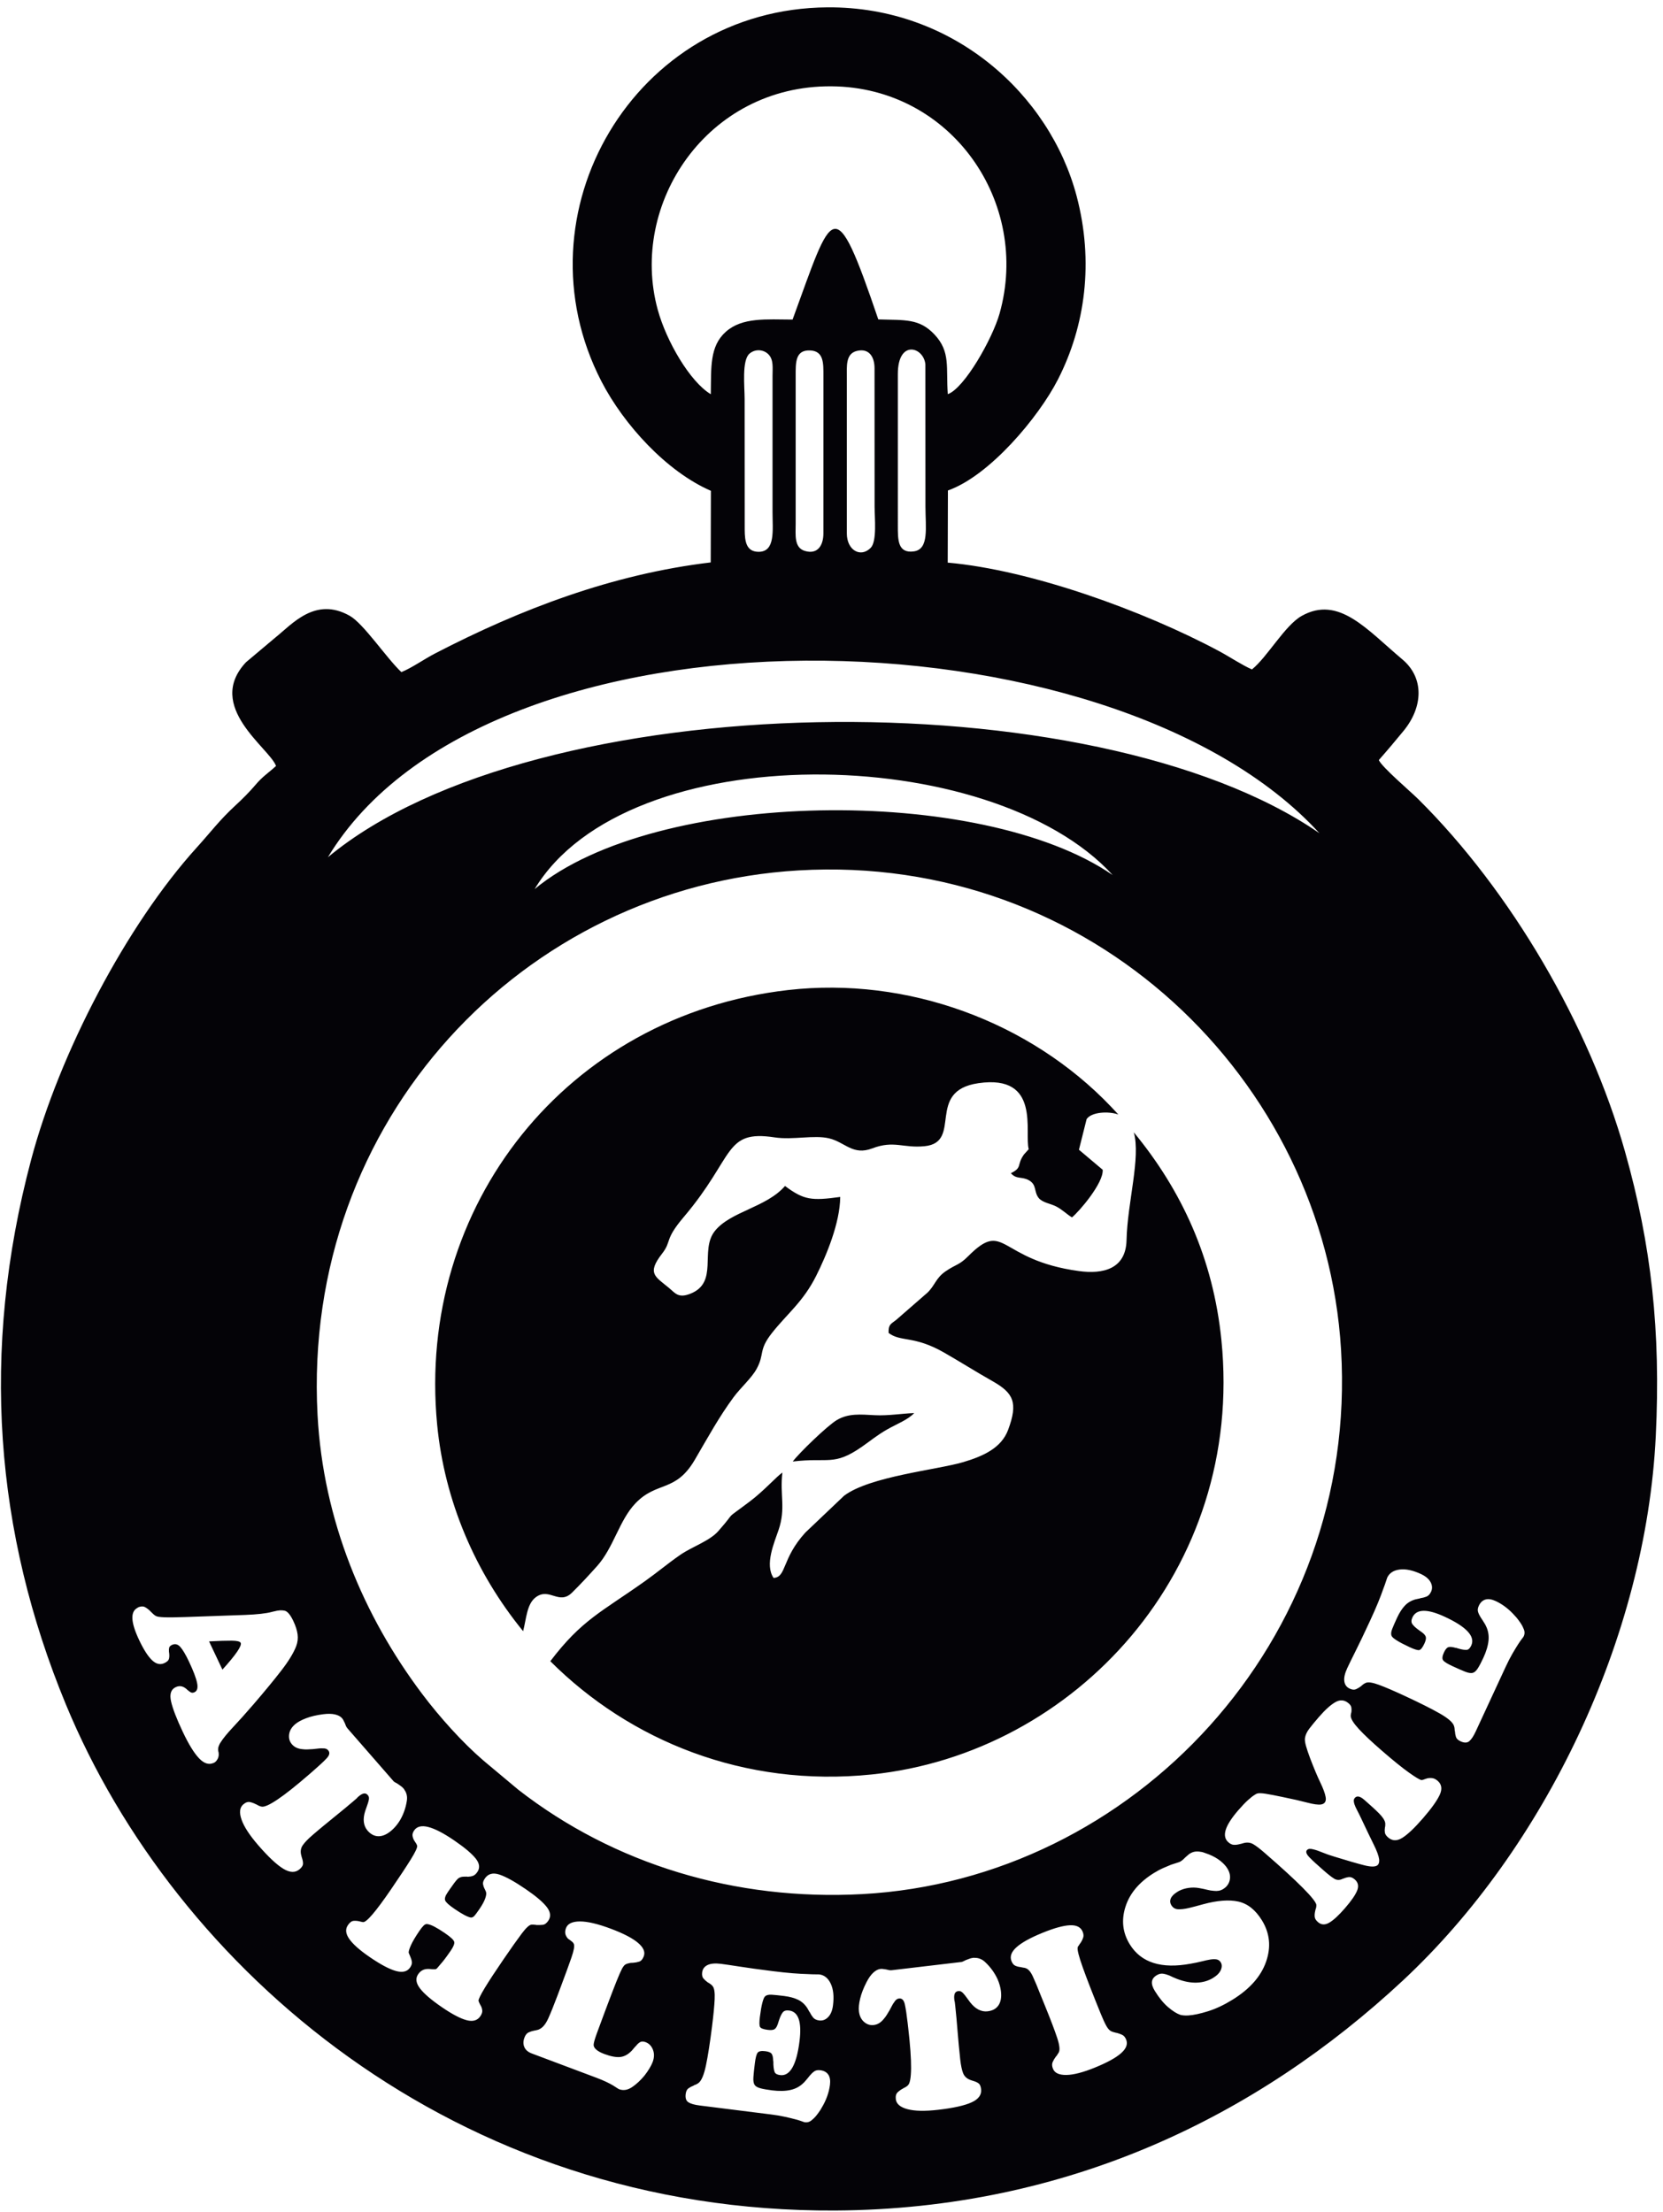
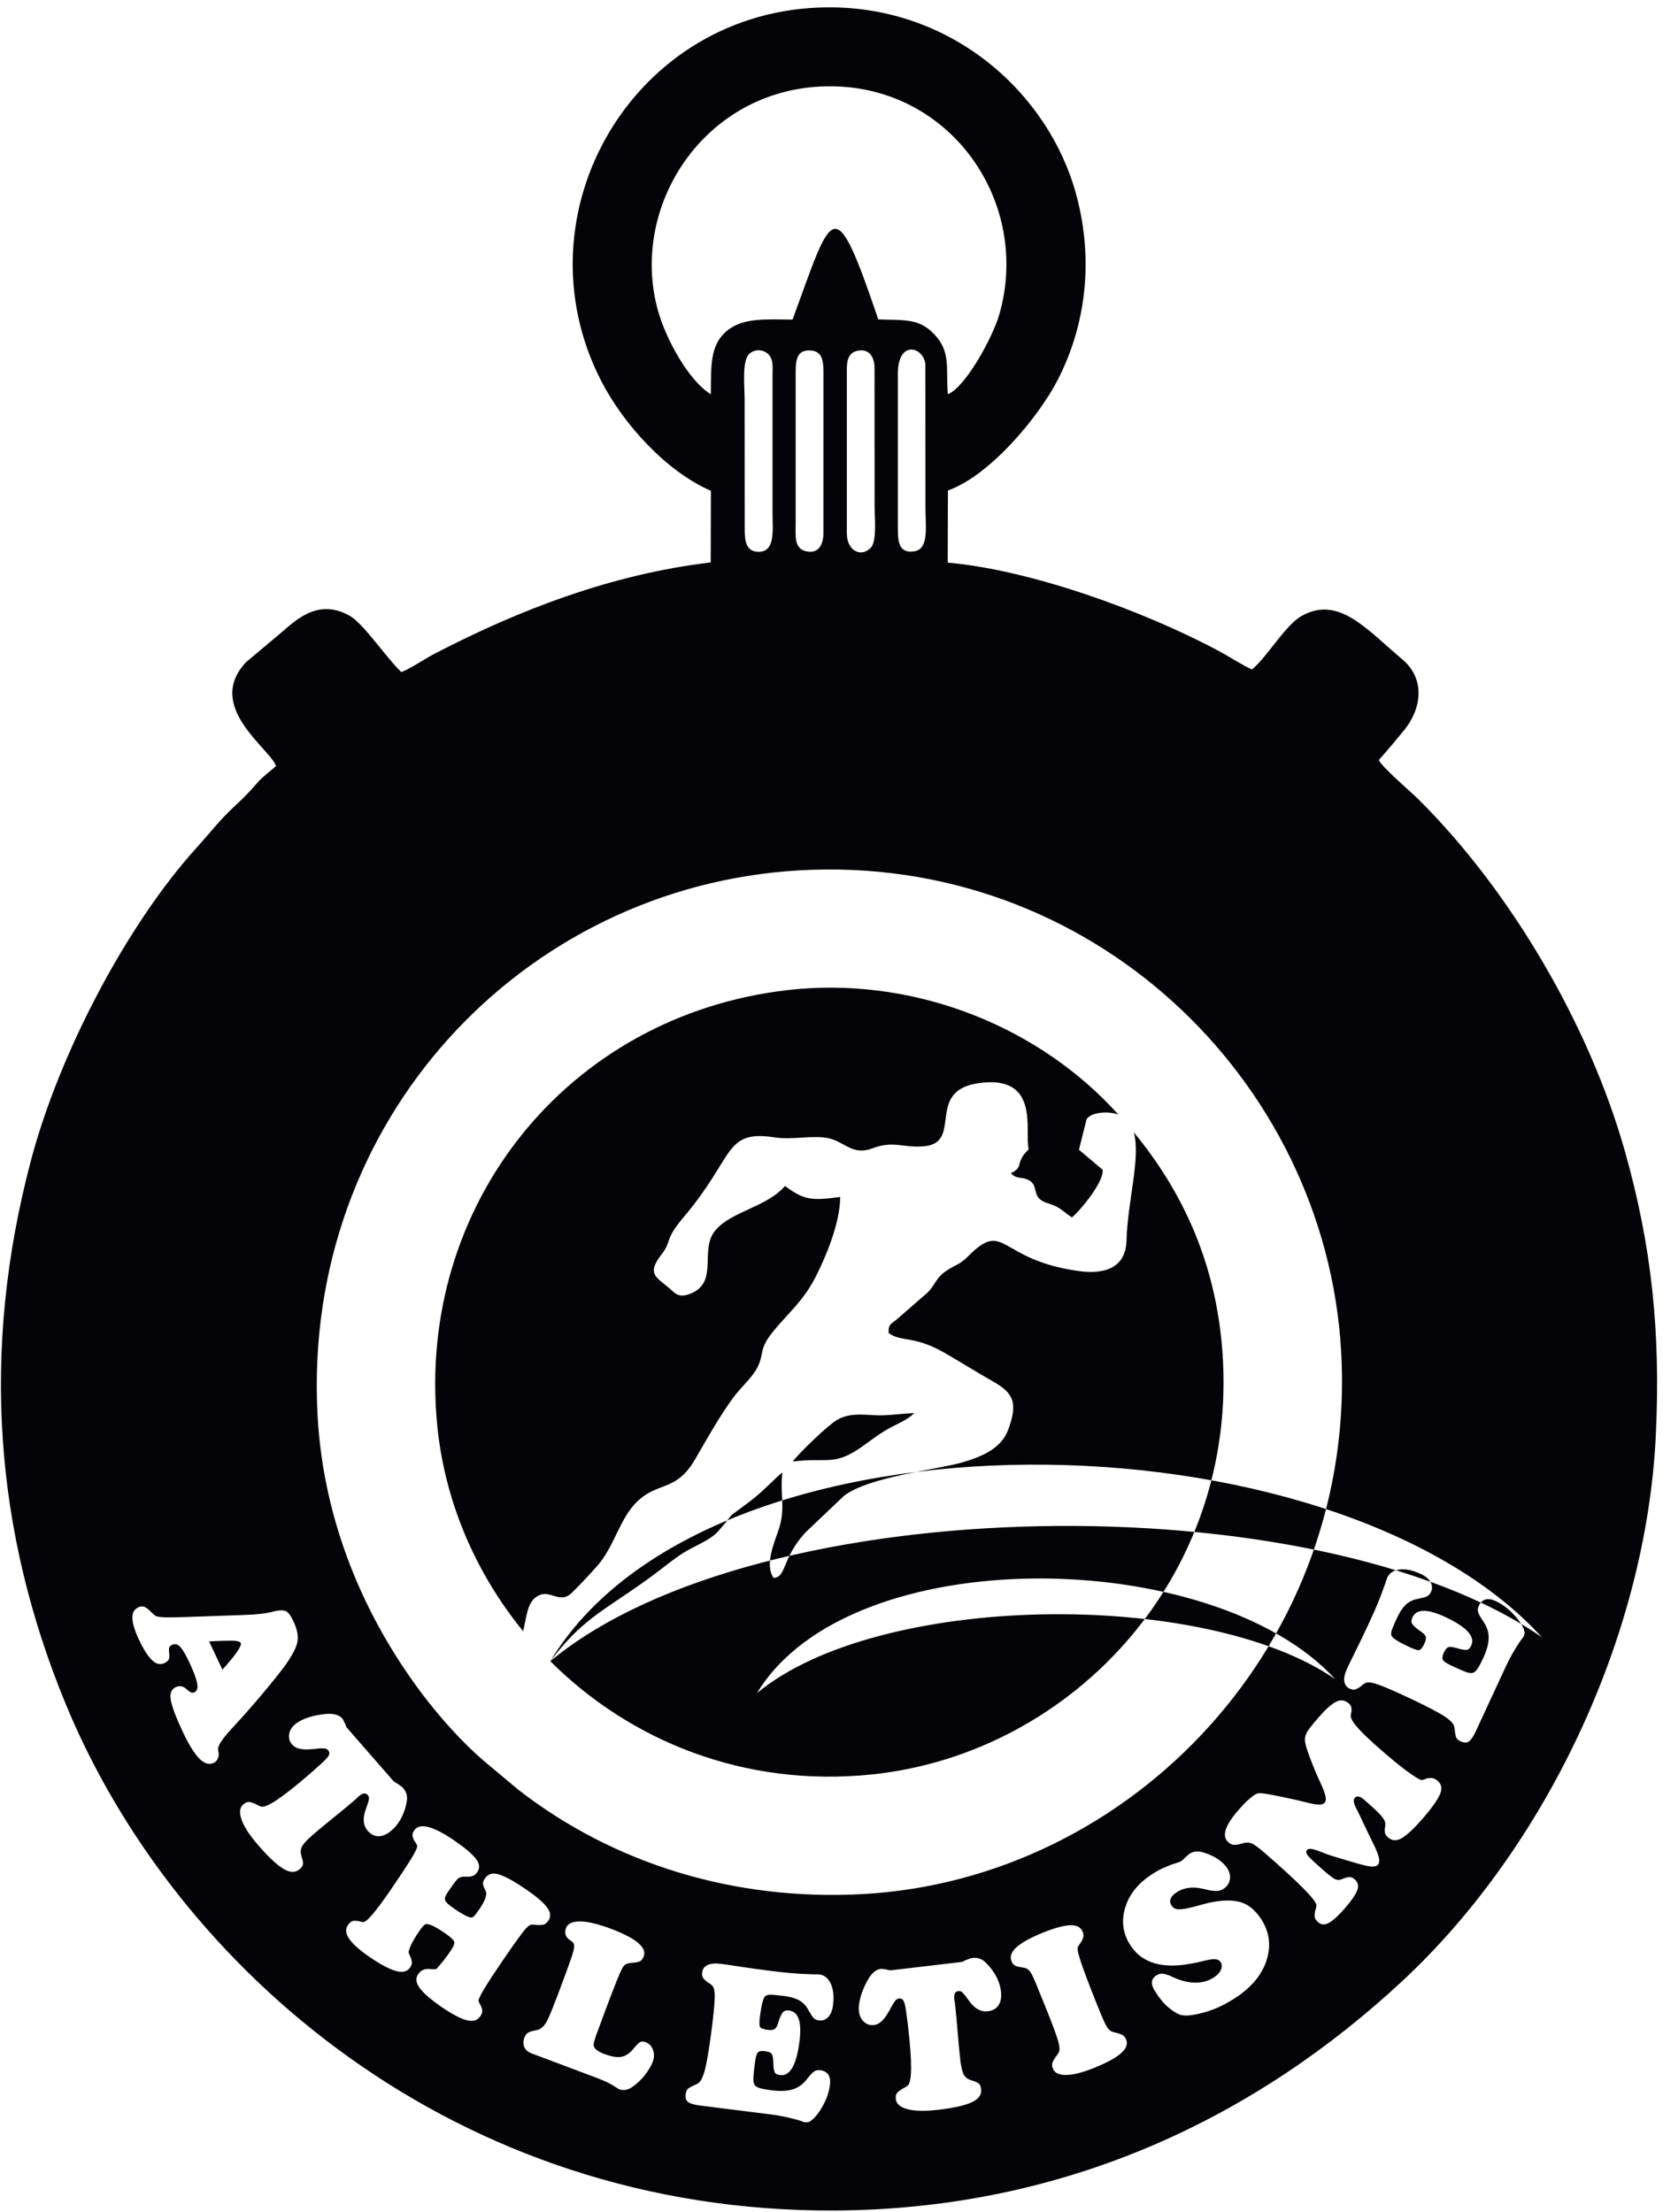
<svg xmlns="http://www.w3.org/2000/svg" xmlns:ns1="http://sodipodi.sourceforge.net/DTD/sodipodi-0.dtd" xmlns:ns2="http://www.inkscape.org/namespaces/inkscape" version="1.1" id="svg1" width="424" height="564" viewBox="0 0 424 564" ns1:docname="ATHLETISME 8.eps">
  <defs id="defs1" />
  <ns1:namedview id="namedview1" pagecolor="#ffffff" bordercolor="#000000" borderopacity="0.25" ns2:showpageshadow="2" ns2:pageopacity="0.0" ns2:pagecheckerboard="0" ns2:deskcolor="#d1d1d1">
    <ns2:page x="0" y="0" ns2:label="1" id="page1" width="424" height="564" margin="0" bleed="0" />
  </ns1:namedview>
  <g id="g1" ns2:groupmode="layer" ns2:label="1">
-     <path id="path1" d="m 1817.16,3300.45 c 79.89,28.17 173.76,140.23 210.74,212.45 52.8,103.09 69.19,226.17 36.02,351.77 -51.48,194.9 -236.4,363.47 -477.46,361.86 -370.4,-2.47 -599.882,-394.66 -433.52,-716.96 42.84,-83 124.97,-172.9 209.85,-209.77 l -0.34,-137.26 c -188.49,-22.43 -364.723,-89.62 -528.583,-174.58 -21.297,-11.04 -44.797,-27.89 -64.472,-35.64 -28.723,27.07 -72.235,92.8 -98.973,107.9 -65.988,37.28 -110.078,-15.69 -142.945,-41.99 l -55.957,-47.05 c -79.239,-84.89 45.386,-164.57 57.648,-198.79 -14.297,-13.15 -25.922,-20.11 -39.598,-36.46 -10.539,-12.59 -26.336,-28.28 -38.148,-39.13 -30.219,-27.73 -47.68,-51.41 -74.137,-80.6 C 242.965,2468.06 113.938,2221.92 59.637,2017.42 -38.02,1649.68 -9.562,1302.23 126.191,973.762 335.605,467.055 872.73,-0.668 1601.26,3.465 c 446,2.531 809.92,181.715 1087.98,440.781 271.78,253.219 466.12,657.324 484.9,1043.794 9.74,200.63 -8.34,365.87 -59.12,545.57 -68.4,242.01 -218.51,498.82 -396.16,675.13 -13.63,13.52 -70.28,61.85 -75.65,74.97 18.95,21.53 30.54,35.47 47.16,55.61 37.95,46.02 39.99,101.97 -1.91,137.19 -68.59,57.66 -122.08,123.23 -193.03,83.53 -32.3,-18.08 -65.87,-78.82 -95.43,-102.62 -18.15,7.75 -43.06,24.37 -63.39,35.24 -143.9,76.99 -360.24,155.44 -519.85,169.47 z M 1519.73,1439.13 c 10.57,14.65 65.89,68.51 84.56,79.53 22.34,13.19 45.28,10.69 72.62,9.26 25.72,-1.35 51.05,3.21 75.61,4.07 -12.46,-13.1 -33.1,-20.72 -51.48,-31.15 -19.37,-11 -32.48,-22.11 -48.76,-33.41 -54.5,-37.81 -63.94,-19.97 -132.55,-28.3 z m -9.19,903.72 c -423.64,-48.48 -712.79,-413.46 -672.548,-832.76 14.047,-146.36 73.16,-283.92 164.828,-396.17 6.25,24.12 7.06,52.15 24.16,64.97 26.4,19.81 44.4,-15.93 69.74,9.04 16.66,16.42 31.96,33.02 47.9,50.78 31.69,35.31 42.43,87.83 73.56,120.34 41.18,43.04 76.71,20.06 113.79,83.47 24.95,42.69 46.6,82.39 74.21,119.77 13.59,18.42 34.54,36.64 44.24,54.4 15.88,29.07 2.92,35.33 29.59,69.04 29.37,37.13 59.63,59.48 84.6,109.33 19.19,38.3 45.69,101.04 46.1,151.23 -55.1,-7.57 -69.58,-6.01 -105.84,20.98 -35.66,-41.15 -104.77,-48.79 -134.6,-86.39 -29.54,-37.26 8.29,-98.88 -47.43,-120.33 -22.77,-8.76 -28.57,1.5 -40.16,11.13 -26.42,21.96 -43.22,27.66 -13.59,65.78 19.26,24.77 3.77,25.65 41.57,70.22 98.82,116.49 76.6,167.61 174.39,152.75 35.03,-5.32 75.33,5.12 104.22,-1.82 31.02,-7.45 45.47,-33.45 82.82,-19.25 41.9,15.93 58.83,0.06 100.34,4.18 73.86,7.35 1,105.91 103.06,120.78 120.69,17.59 87.71,-94.87 96.55,-126.52 l -8.98,-9.94 c -14.79,-20.56 -2.45,-24.88 -25.21,-36.08 10.81,-12.36 20.8,-5.85 34.56,-13.53 15.53,-8.67 9.2,-21.98 18.73,-33.91 7.15,-8.95 22.9,-10.86 33.17,-16.09 12.17,-6.18 20.2,-14.89 30.65,-21.16 13.48,10.86 60.81,65.85 58.9,91.27 l -45.54,38.41 14.7,58.63 c 9.3,14.01 42.4,15.54 60.84,8.88 -4.67,5.11 -9.41,10.2 -14.22,15.23 -155.69,163.01 -390.3,249.52 -619.1,223.34 z M 1054.96,1056.36 c 152.43,-152.184 371.38,-242.422 616.24,-217.071 389.44,40.324 714.87,391.321 670.21,832.771 -15.78,155.87 -75.72,286.24 -167.91,398.09 13.6,-48.35 -12.24,-134.22 -13.92,-206.64 -1.28,-55.59 -45.14,-65.65 -91.45,-59.3 -156.04,21.42 -140.61,100.18 -212.27,28.35 -17.5,-17.54 -22.6,-14.73 -43.34,-28.97 -18.69,-12.84 -20.13,-26.96 -34.74,-40.92 l -59.75,-52.03 c -10.44,-8.19 -15.14,-8.66 -14.59,-25.01 23.17,-17.88 48.63,-4.52 106.33,-37.65 32.71,-18.77 59.55,-35.92 93.06,-54.91 39.56,-22.42 49.51,-40.61 29.6,-93.57 -12.7,-33.75 -46.08,-49.79 -86.31,-61.64 -49.65,-14.63 -179.35,-27.3 -228.07,-64.38 l -74.17,-70.51 c -45.79,-50.23 -35.76,-85.51 -60.93,-86.96 -17.43,25.4 1.5,68.06 9.63,92.11 14.12,41.73 2.07,66.83 7.27,109.88 -11.49,-7.91 -35.24,-34.89 -61.97,-55.06 -54.92,-41.46 -21.64,-12.7 -61,-57.32 -16.7,-18.93 -50.17,-29.69 -72.92,-45.47 -25.08,-17.4 -42.23,-32.34 -67.82,-50.52 -82.99,-58.97 -120.81,-73.74 -181.18,-153.27 z M 628.613,2597.45 c 305.078,506.01 1501.457,483.37 1900.797,45.98 -432.07,298.3 -1502.79,284.57 -1900.797,-45.98 z m 396.257,-61.13 c 177.88,295.04 875.45,281.83 1108.28,26.81 -251.93,173.93 -876.22,165.92 -1108.28,-26.81 z M 264.309,1159.44 c 5.343,2.25 9.738,2.52 13.191,0.81 3.453,-1.71 7,-4.35 10.637,-7.91 0.109,-0.23 0.301,-0.49 0.574,-0.78 0.277,-0.29 0.637,-0.6 1.078,-0.95 0.441,-0.35 0.832,-0.72 1.156,-1.13 0.332,-0.4 0.719,-0.77 1.164,-1.12 1.649,-1.72 3.391,-3.2 5.219,-4.42 1.832,-1.22 4.094,-2.03 6.789,-2.42 5.723,-0.92 15.149,-1.26 28.266,-1.04 13.121,0.22 29.937,0.73 50.445,1.52 35.383,1.14 64.481,2.17 87.301,3.08 22.816,0.92 39.551,2.78 50.195,5.58 1.016,0.21 1.949,0.44 2.801,0.7 0.852,0.27 1.672,0.44 2.461,0.54 8.156,2.19 14.918,2.6 20.297,1.25 5.371,-1.36 10.859,-7.95 16.453,-19.78 4.418,-9.33 7.129,-17.86 8.144,-25.6 1.012,-7.73 0.09,-15.34 -2.773,-22.82 -5.012,-12.95 -14.469,-28.43 -28.371,-46.42 -13.902,-17.99 -31.539,-39.425 -52.91,-64.296 -15.477,-17.902 -28.774,-32.754 -39.899,-44.562 -11.121,-11.805 -19.129,-21.649 -24.031,-29.539 -0.816,-1.223 -1.492,-2.445 -2.019,-3.672 -0.536,-1.227 -0.985,-2.344 -1.344,-3.348 -0.477,-1.343 -0.758,-2.519 -0.836,-3.527 -0.078,-1.012 -0.129,-2.086 -0.152,-3.211 0.093,-0.785 0.191,-1.578 0.285,-2.367 0.093,-0.789 0.3,-1.528 0.629,-2.211 -0.012,-0.559 0.027,-1.238 0.125,-2.027 0.093,-0.793 0.132,-1.465 0.125,-2.032 0.043,-3.039 -0.664,-5.953 -2.133,-8.734 -1.469,-2.781 -3.344,-4.996 -5.633,-6.633 -0.23,-0.109 -0.512,-0.242 -0.852,-0.402 -0.347,-0.164 -0.632,-0.301 -0.859,-0.406 -9.102,-4.309 -18.441,-1.485 -28.019,8.464 -9.579,9.946 -20.02,26.864 -31.325,50.758 -12.054,25.481 -19.593,45.094 -22.617,58.84 -3.019,13.746 -0.094,22.715 8.777,26.915 3.411,1.62 6.665,2.25 9.754,1.9 3.086,-0.35 6.129,-1.62 9.121,-3.83 0.442,-0.35 0.883,-0.69 1.325,-1.04 0.445,-0.35 0.89,-0.69 1.328,-1.04 0.219,-0.46 0.437,-0.77 0.656,-0.95 0.223,-0.17 0.504,-0.32 0.836,-0.44 1.988,-1.843 4.008,-3.324 6.07,-4.437 2.059,-1.113 4.453,-1.027 7.184,0.266 5.23,2.48 6.851,8.461 4.863,17.971 -1.988,9.5 -7.18,23.12 -15.578,40.87 -6.242,13.19 -11.754,22.49 -16.531,27.89 -4.785,5.39 -10.133,6.69 -16.047,3.89 -2.957,-1.4 -4.715,-3.13 -5.266,-5.2 -0.55,-2.08 -0.687,-4.58 -0.418,-7.51 -0.117,-0.33 -0.097,-0.67 0.063,-1.02 0.164,-0.34 0.238,-0.79 0.226,-1.35 0.106,-0.23 0.129,-0.43 0.071,-0.59 -0.059,-0.17 -0.035,-0.37 0.07,-0.6 0.469,-4.51 0.246,-8.16 -0.656,-10.96 -0.91,-2.79 -3.75,-5.32 -8.528,-7.58 -7.964,-3.77 -15.859,-1.94 -23.691,5.49 -7.832,7.44 -16.109,20.37 -24.832,38.8 -8.18,17.29 -12.469,31.06 -12.863,41.32 -0.395,10.25 3.047,17.1 10.324,20.55 z m 136.406,-64.95 25.672,-54.26 c 12.804,14.13 22.172,25.52 28.101,34.18 5.934,8.65 8.25,14.34 6.957,17.07 -1.293,2.73 -6.972,4.15 -17.05,4.26 -10.075,0.1 -24.75,-0.36 -44.024,-1.41 z M 752.992,828.004 c 0.801,-1.309 2.055,-2.469 3.77,-3.484 1.711,-1.012 3.511,-2.032 5.402,-3.059 1.863,-1.383 3.774,-2.723 5.734,-4.02 1.957,-1.3 3.762,-2.902 5.411,-4.8 0.336,-0.383 0.703,-0.809 1.113,-1.286 0.414,-0.476 0.691,-0.988 0.828,-1.531 2.117,-2.828 3.586,-6.054 4.398,-9.679 0.813,-3.629 0.899,-7.387 0.27,-11.262 -1.027,-6.887 -2.707,-13.594 -5.051,-20.117 -2.336,-6.528 -5.222,-12.61 -8.656,-18.254 -2.219,-3.59 -4.645,-6.938 -7.273,-10.055 -2.633,-3.113 -5.372,-5.906 -8.223,-8.379 -8.559,-7.422 -16.809,-11.16 -24.758,-11.219 -7.945,-0.062 -15.047,3.524 -21.312,10.75 -3.957,4.567 -6.336,10 -7.137,16.301 -0.801,6.305 0.058,13.375 2.582,21.227 1.367,4.187 2.66,7.886 3.867,11.101 1.211,3.215 2.082,6.051 2.613,8.512 0.7,2.27 0.934,4.309 0.703,6.105 -0.226,1.801 -1.003,3.461 -2.32,4.985 -2.144,2.473 -4.66,3.457 -7.555,2.949 -2.89,-0.512 -6.332,-2.496 -10.324,-5.961 -0.379,-0.328 -0.855,-0.742 -1.426,-1.234 -0.574,-0.496 -1.156,-1.164 -1.75,-2.02 -0.761,-0.656 -1.664,-1.441 -2.71,-2.347 -1.047,-0.907 -2.235,-1.938 -3.567,-3.094 -5.516,-4.778 -11.398,-9.711 -17.648,-14.801 -6.25,-5.082 -12.692,-10.336 -19.325,-15.754 -6.628,-5.418 -13.496,-11.039 -20.601,-16.867 -7.109,-5.828 -14.274,-11.871 -21.5,-18.141 -8.559,-7.422 -14.633,-13.769 -18.223,-19.047 -3.582,-5.269 -4.636,-11.265 -3.148,-17.972 0.254,-1.446 0.601,-2.809 1.047,-4.09 0.445,-1.281 0.804,-2.469 1.082,-3.555 1.168,-3.652 1.687,-7.035 1.554,-10.148 -0.132,-3.117 -2.289,-6.485 -6.472,-10.113 -8.176,-7.09 -18.598,-6.793 -31.254,0.886 -12.656,7.68 -28.633,22.653 -47.922,44.899 -16.656,19.211 -27.356,35.586 -32.102,49.125 -4.746,13.543 -3.699,23.281 3.153,29.218 4.562,3.957 8.906,5.477 13.035,4.559 4.125,-0.922 8.082,-2.406 11.859,-4.457 0,0 0.047,-0.051 0.125,-0.145 0.082,-0.093 0.219,-0.058 0.41,0.106 1.536,-1.004 3.122,-1.875 4.766,-2.613 1.641,-0.746 3.258,-1.258 4.84,-1.551 5.086,-1.254 15.266,3.238 30.535,13.484 15.273,10.242 35.457,26.246 60.563,48.012 1.14,0.988 2.285,1.98 3.421,2.969 1.145,0.988 2.282,1.976 3.426,2.968 12.551,10.883 21.578,19.297 27.086,25.235 5.512,5.945 6.453,11.008 2.824,15.191 -1.32,1.524 -2.898,2.571 -4.726,3.149 -1.832,0.578 -4.004,0.773 -6.516,0.597 -2.484,0.176 -5.215,0.059 -8.187,-0.351 -2.977,-0.414 -6.168,-0.77 -9.578,-1.063 -3.766,-0.265 -7.348,-0.457 -10.747,-0.57 -3.398,-0.113 -6.425,0.012 -9.074,0.379 -4.261,0.301 -8.121,1.203 -11.586,2.695 -3.457,1.496 -6.511,3.766 -9.148,6.809 -4.453,5.133 -6.242,11.332 -5.367,18.582 0.871,7.254 4.636,13.765 11.293,19.539 4.941,4.289 12.047,8.199 21.308,11.73 9.262,3.536 20.199,6.102 32.801,7.7 9.004,1.148 16.531,1.011 22.586,-0.403 6.059,-1.414 10.57,-3.828 13.535,-7.254 1.156,-1.332 2.121,-2.824 2.895,-4.488 0.773,-1.66 1.632,-3.418 2.57,-5.266 0.582,-1.828 1.262,-3.57 2.035,-5.23 0.774,-1.664 1.738,-3.16 2.895,-4.488 z m -85.89,-277.34 c 3.41,4.988 6.984,7.649 10.726,7.992 3.738,0.336 7.695,-0.011 11.871,-1.039 0.766,-0.219 1.672,-0.457 2.715,-0.711 1.047,-0.258 2.125,-0.465 3.238,-0.617 3.203,-0.664 9.305,4.234 18.297,14.703 8.992,10.469 20.809,26.399 35.453,47.793 16.918,24.719 29.649,43.992 38.192,57.817 8.547,13.824 12.594,22.414 12.144,25.773 -0.129,0.699 -0.351,1.383 -0.652,2.047 -0.313,0.672 -0.738,1.496 -1.281,2.48 -0.485,0.629 -1.047,1.477 -1.696,2.532 -0.652,1.054 -1.355,2.148 -2.109,3.273 -1.578,2.602 -2.621,5.527 -3.141,8.781 -0.515,3.254 0.496,6.75 3.059,10.492 5.258,7.68 14.312,9.879 27.152,6.583 12.84,-3.301 29.438,-11.915 49.797,-25.844 19.735,-13.504 33.383,-24.981 40.949,-34.43 7.563,-9.445 8.645,-18.113 3.247,-26.008 -2.563,-3.742 -5.278,-6.148 -8.153,-7.234 -2.875,-1.078 -6.199,-1.703 -9.972,-1.871 -0.766,0.222 -1.461,0.32 -2.09,0.293 -0.629,-0.031 -1.399,-0.039 -2.301,-0.028 -0.352,-0.066 -0.617,-0.117 -0.793,-0.148 -0.176,-0.031 -0.363,0.023 -0.57,0.164 -6.356,0.078 -11.161,-1.59 -14.411,-5.008 -3.253,-3.414 -8.007,-9.695 -14.261,-18.836 -0.711,-1.039 -1.418,-2.074 -2.133,-3.113 -0.711,-1.039 -1.492,-2.18 -2.344,-3.43 -4.547,-6.648 -6.078,-11.777 -4.586,-15.39 1.492,-3.614 7.328,-8.903 17.508,-15.867 7.27,-4.977 13.469,-8.84 18.602,-11.59 5.136,-2.75 9.3,-4.457 12.507,-5.125 2.786,-0.383 5.332,0.773 7.633,3.465 2.305,2.699 5.375,6.851 9.207,12.46 5.403,7.895 9.117,14.653 11.141,20.286 2.023,5.632 2.594,9.812 1.723,12.543 -0.34,0.843 -0.676,1.687 -1.016,2.527 -0.34,0.844 -0.649,1.512 -0.922,2 -0.062,0.351 -0.164,0.648 -0.301,0.898 -0.136,0.243 -0.308,0.434 -0.515,0.578 -1.434,2.813 -2.442,5.79 -3.036,8.938 -0.589,3.152 0.61,6.902 3.594,11.266 6.114,8.933 15.34,11.386 27.684,7.363 12.34,-4.024 29.316,-13.43 50.922,-28.211 19.73,-13.508 33.16,-24.977 40.27,-34.418 7.11,-9.441 7.96,-18.109 2.56,-26.004 -3.27,-4.777 -6.86,-7.351 -10.78,-7.723 -3.91,-0.371 -7.96,-0.496 -12.15,-0.378 -0.2,0.144 -0.36,0.246 -0.46,0.32 -0.11,0.074 -0.33,0.074 -0.68,0.012 -1.12,0.152 -2.41,0.273 -3.88,0.359 -1.46,0.09 -2.82,0.105 -4.08,0.051 -4.12,-0.231 -10.43,-5.981 -18.9,-17.262 -8.482,-11.277 -20.256,-27.922 -35.322,-49.941 -15.781,-23.059 -27.637,-41.168 -35.582,-54.34 -7.946,-13.168 -11.903,-21.289 -11.871,-24.364 0.133,-0.699 0.351,-1.382 0.656,-2.05 0.305,-0.664 0.629,-1.422 0.969,-2.262 0.336,-0.84 0.781,-1.754 1.328,-2.738 0.547,-0.985 1.094,-1.973 1.64,-2.953 1.364,-2.461 2.219,-5.332 2.567,-8.618 0.34,-3.289 -0.906,-7.007 -3.75,-11.16 -5.543,-8.101 -14.266,-10.597 -26.168,-7.484 -11.899,3.113 -27.719,11.418 -47.453,24.922 -20.352,13.933 -34.383,25.968 -42.078,36.117 -7.7,10.144 -8.844,19.168 -3.442,27.058 2.699,3.946 5.891,6.719 9.578,8.317 3.684,1.594 8.106,2.152 13.266,1.668 1.117,-0.149 2.18,-0.27 3.191,-0.352 1.012,-0.082 1.973,-0.129 2.879,-0.136 1.465,-0.09 2.774,-0.071 3.926,0.054 1.156,0.125 2.191,0.641 3.109,1.535 0.286,0.414 1.063,1.329 2.34,2.747 1.274,1.414 2.867,3.3 4.782,5.648 2.402,2.625 5.238,6.098 8.5,10.422 3.265,4.324 6.886,9.394 10.867,15.211 5.117,7.476 7.383,13.019 6.801,16.617 -0.586,3.605 -6.59,9.316 -18.016,17.137 -7.684,5.257 -14.34,9.355 -19.957,12.281 -5.617,2.934 -10.277,4.594 -13.973,4.992 -2.23,0.301 -4.496,-0.664 -6.789,-2.906 -2.297,-2.242 -4.937,-5.547 -7.922,-9.906 -7.961,-11.633 -13.554,-21.145 -16.789,-28.543 -3.234,-7.395 -4.472,-12.11 -3.73,-14.145 0.402,-1.191 0.894,-2.363 1.472,-3.523 0.582,-1.16 1.075,-2.336 1.477,-3.528 1.566,-3.507 2.555,-6.855 2.969,-10.039 0.418,-3.179 -0.731,-6.746 -3.43,-10.695 -5.402,-7.891 -14.402,-10.121 -26.996,-6.684 -12.594,3.434 -29.379,12.328 -50.363,26.688 -18.899,12.933 -31.918,24.437 -39.059,34.504 -7.141,10.074 -8.082,18.949 -2.82,26.636 z M 1142.71,258.16 1019.36,304.5 c -7.07,2.656 -11.8,6.715 -14.18,12.18 -2.38,5.468 -2.34,11.5 0.14,18.101 1.95,5.18 4.63,8.543 8.03,10.09 3.4,1.543 6.99,2.684 10.76,3.418 0,0 0.08,0.039 0.24,0.109 0.17,0.075 0.36,0.067 0.6,-0.019 1.77,0.406 3.46,0.785 5.06,1.121 1.61,0.336 3.1,0.918 4.49,1.742 6.24,3.031 11.78,9.891 16.61,20.582 4.81,10.696 10.59,24.996 17.32,42.903 1.15,3.062 2.23,5.949 3.25,8.66 1.02,2.707 2.05,5.476 3.12,8.301 9.03,24.039 15.89,42.835 20.58,56.398 4.69,13.562 6.28,22.246 4.75,26.047 -0.5,1.531 -1.47,2.902 -2.9,4.113 -1.43,1.207 -2.87,2.356 -4.35,3.449 -1.08,0.676 -2.16,1.414 -3.2,2.211 -1.04,0.793 -1.9,1.723 -2.58,2.785 -2.12,2.946 -3.3,5.879 -3.55,8.797 -0.25,2.914 0.24,6.024 1.48,9.325 3.19,8.48 12.11,12.722 26.77,12.73 14.65,0.004 34.47,-4.684 59.45,-14.066 24.03,-9.028 41.3,-18 51.79,-26.918 10.5,-8.918 14.2,-17.5 11.1,-25.75 -2.12,-5.653 -5.02,-9.067 -8.69,-10.246 -3.66,-1.172 -7.58,-1.926 -11.74,-2.247 -1.35,-0.027 -2.64,-0.078 -3.88,-0.152 -1.24,-0.074 -2.46,-0.285 -3.67,-0.641 -0.89,-0.199 -1.77,-0.406 -2.65,-0.613 -0.88,-0.207 -1.65,-0.457 -2.3,-0.75 -1.85,-0.648 -3.37,-1.625 -4.53,-2.937 -1.16,-1.309 -2.47,-3.172 -3.92,-5.586 -2.83,-5.391 -6.55,-13.871 -11.17,-25.446 -4.61,-11.578 -10.33,-26.437 -17.15,-44.578 -0.97,-2.593 -1.92,-5.125 -2.85,-7.601 -0.93,-2.473 -1.84,-4.891 -2.72,-7.246 -6.2,-16.493 -11.12,-29.77 -14.76,-39.828 -3.65,-10.059 -5.66,-17.032 -6.05,-20.918 -0.44,-3.329 1.08,-6.594 4.59,-9.793 3.51,-3.2 8.67,-6.082 15.51,-8.649 12.48,-4.691 22.71,-6.648 30.66,-5.871 7.96,0.773 15.5,4.934 22.63,12.469 1.42,1.617 2.75,3.203 4,4.746 1.26,1.551 2.5,2.894 3.74,4.043 2.6,3.328 5.26,5.758 7.98,7.289 2.73,1.527 6.21,1.5 10.45,-0.094 6.6,-2.48 11.3,-7.336 14.09,-14.57 2.8,-7.235 2.6,-15.094 -0.58,-23.578 -1.42,-3.77 -3.53,-7.949 -6.33,-12.543 -2.8,-4.598 -6,-9.176 -9.6,-13.739 -3.42,-4.093 -7.01,-7.917 -10.77,-11.484 -3.75,-3.562 -7.64,-6.742 -11.65,-9.535 -4.74,-3.328 -9.26,-5.328 -13.55,-6.004 -4.28,-0.672 -8.43,-0.258 -12.43,1.242 -0.71,0.27 -1.98,1.012 -3.8,2.235 -1.83,1.226 -4.37,2.855 -7.64,4.886 -3.51,2.125 -7.94,4.461 -13.3,7.016 -5.36,2.547 -11.81,5.242 -19.35,8.074 z m 334.27,-70.449 -135.61,17.039 c -9.98,1.254 -17.21,3.305 -21.67,6.148 -4.47,2.844 -6.21,8.137 -5.24,15.879 0.66,5.243 2.45,8.891 5.37,10.93 2.92,2.043 6.11,3.734 9.58,5.078 0.28,0.215 0.48,0.32 0.61,0.301 0.12,-0.016 0.2,0.102 0.23,0.352 1.59,0.562 3.13,1.191 4.62,1.894 1.48,0.703 2.92,1.598 4.33,2.691 5.62,4.364 10.33,15.571 14.12,33.614 3.79,18.043 7.69,43.047 11.71,75.015 2.73,21.727 4.38,38.957 4.97,51.696 0.59,12.738 -0.65,21.074 -3.7,25.007 -0.88,1.129 -1.94,2.215 -3.21,3.258 -1.26,1.051 -2.72,2.055 -4.38,3.028 -0.25,0.031 -0.54,0.195 -0.89,0.492 -0.34,0.297 -0.64,0.461 -0.89,0.488 -3.02,2.16 -5.76,4.598 -8.21,7.317 -2.45,2.714 -3.34,6.695 -2.68,11.941 0.81,6.492 4.26,11.195 10.33,14.113 6.08,2.91 14.61,3.68 25.59,2.297 3.75,-0.469 8.61,-1.141 14.59,-2.019 5.98,-0.879 13.2,-1.977 21.66,-3.29 8.21,-1.289 17.61,-2.66 28.21,-4.121 10.6,-1.457 22.27,-2.988 35,-4.589 14.74,-1.852 27.51,-3.2 38.31,-4.051 10.8,-0.848 19.87,-1.356 27.2,-1.52 7.31,-0.406 12.87,-0.597 16.68,-0.57 3.81,0.027 6.09,-0.004 6.84,-0.094 9.73,-1.226 17.1,-7.164 22.11,-17.812 5,-10.653 6.44,-24.469 4.3,-41.45 -1.25,-9.988 -4.35,-17.531 -9.31,-22.613 -4.95,-5.086 -10.67,-7.219 -17.16,-6.406 -5.25,0.66 -9.13,2.547 -11.66,5.652 -2.53,3.11 -4.69,6.551 -6.5,10.332 -0.25,0.032 -0.43,0.18 -0.52,0.446 -0.09,0.265 -0.25,0.535 -0.47,0.816 -0.62,1.098 -1.24,2.191 -1.87,3.281 -0.62,1.094 -1.24,2.184 -1.87,3.282 -4.68,7.179 -10.61,12.492 -17.78,15.933 -7.18,3.438 -16.02,5.817 -26.51,7.133 -9.98,1.258 -17.94,2.066 -23.85,2.43 -5.92,0.363 -10.17,-0.688 -12.77,-3.153 -1.71,-1.558 -3.43,-5.597 -5.13,-12.105 -1.71,-6.508 -3.3,-15.629 -4.77,-27.367 -1.26,-9.989 -1.17,-16.34 0.26,-19.059 1.44,-2.719 6.4,-4.609 14.89,-5.676 6.25,-0.785 10.62,-0.32 13.12,1.399 2.5,1.711 4.57,5.129 6.23,10.246 0.44,1.469 0.86,2.808 1.27,4.031 0.41,1.211 0.81,2.434 1.22,3.648 2.03,6.086 4.27,10.754 6.7,14 2.44,3.247 6.53,4.508 12.28,3.786 8.99,-1.129 15.15,-6.598 18.48,-16.403 3.34,-9.804 3.84,-23.949 1.52,-42.429 -2.85,-22.727 -7.37,-39.539 -13.57,-50.43 -6.18,-10.891 -14.02,-15.742 -23.51,-14.547 -5.75,0.719 -9.25,2.621 -10.51,5.695 -1.27,3.078 -2.05,7.426 -2.36,13.047 -0.16,0.778 -0.19,1.543 -0.09,2.293 0.09,0.75 0.06,1.512 -0.09,2.293 0.09,0.75 0.11,1.445 0.07,2.086 -0.05,0.641 -0.17,1.223 -0.35,1.758 -0.19,6.617 -1.2,11.183 -3.04,13.695 -1.84,2.52 -5.88,4.168 -12.12,4.949 -7.75,0.973 -12.7,-0.054 -14.85,-3.082 -2.16,-3.023 -3.88,-9.66 -5.17,-19.898 -1.37,-10.988 -2.31,-19.938 -2.8,-26.856 -0.49,-6.914 0.35,-11.902 2.5,-14.964 1.93,-2.778 5.66,-4.899 11.19,-6.352 5.52,-1.457 12.9,-2.762 22.14,-3.926 13.49,-1.691 25.19,-1.453 35.1,0.731 9.92,2.176 18.36,6.758 25.33,13.75 0.27,0.219 0.56,0.5 0.86,0.84 0.3,0.343 0.59,0.629 0.87,0.843 2.06,2.278 3.92,4.453 5.58,6.532 1.65,2.074 3.23,4.031 4.73,5.871 2.68,3.215 5.49,5.843 8.41,7.886 2.92,2.043 6.75,2.766 11.5,2.172 6.99,-0.879 12.09,-3.679 15.31,-8.394 3.21,-4.715 4.28,-11.321 3.21,-19.809 -0.91,-7.246 -2.72,-14.625 -5.44,-22.152 -2.72,-7.52 -6.32,-14.934 -10.79,-22.238 -0.68,-1.434 -1.57,-2.907 -2.64,-4.418 -1.08,-1.516 -2.09,-2.977 -3.03,-4.379 -2.16,-3.028 -4.19,-5.629 -6.12,-7.793 -1.92,-2.168 -3.72,-3.91 -5.41,-5.219 -2.31,-2.246 -4.66,-3.789 -7.05,-4.633 -2.39,-0.84 -4.96,-1.086 -7.7,-0.742 -0.75,0.09 -2.64,0.711 -5.67,1.852 -3.02,1.144 -7.24,2.433 -12.64,3.871 -5.4,1.441 -12.05,3.039 -19.95,4.793 -7.89,1.75 -17.09,3.289 -27.58,4.609 z m 363.93,291.879 c 1.54,-0.074 3.2,0.308 5,1.144 1.81,0.844 3.67,1.754 5.59,2.739 2.19,0.754 4.37,1.578 6.55,2.461 2.18,0.886 4.52,1.472 7.02,1.757 0.5,0.059 1.06,0.125 1.69,0.2 0.62,0.07 1.2,0.011 1.73,-0.184 3.53,0.156 7.02,-0.461 10.47,-1.832 3.45,-1.375 6.6,-3.422 9.45,-6.133 5.1,-4.734 9.69,-9.906 13.76,-15.519 4.06,-5.61 7.46,-11.43 10.18,-17.45 1.71,-3.855 3.11,-7.75 4.19,-11.675 1.09,-3.93 1.85,-7.77 2.28,-11.52 1.3,-11.254 -0.27,-20.176 -4.7,-26.769 -4.44,-6.59 -11.41,-10.438 -20.91,-11.528 -6,-0.695 -11.83,0.41 -17.48,3.305 -5.66,2.894 -11.01,7.598 -16.07,14.113 -2.69,3.492 -5.01,6.645 -6.98,9.453 -1.97,2.817 -3.82,5.137 -5.55,6.965 -1.48,1.856 -3.03,3.196 -4.65,4.024 -1.61,0.828 -3.42,1.125 -5.43,0.894 -3.25,-0.371 -5.48,-1.898 -6.69,-4.57 -1.21,-2.672 -1.51,-6.633 -0.91,-11.887 0.06,-0.5 0.13,-1.125 0.22,-1.875 0.08,-0.75 0.31,-1.609 0.68,-2.582 0.11,-1 0.25,-2.187 0.41,-3.562 0.15,-1.375 0.33,-2.938 0.54,-4.692 0.83,-7.246 1.59,-14.89 2.26,-22.922 0.67,-8.027 1.37,-16.308 2.1,-24.84 0.73,-8.531 1.49,-17.375 2.3,-26.531 0.8,-9.156 1.75,-18.484 2.84,-27.984 1.3,-11.254 3.11,-19.852 5.44,-25.789 2.33,-5.942 6.69,-10.188 13.06,-12.746 1.34,-0.606 2.66,-1.086 3.97,-1.442 1.31,-0.359 2.49,-0.73 3.55,-1.113 3.67,-1.098 6.76,-2.578 9.25,-4.445 2.5,-1.867 4.06,-5.551 4.7,-11.047 1.23,-10.758 -4.89,-19.188 -18.37,-25.305 -13.49,-6.113 -34.86,-10.855 -64.11,-14.226 -25.25,-2.911 -44.81,-2.504 -58.67,1.222 -13.86,3.723 -21.31,10.086 -22.35,19.09 -0.69,6 0.51,10.445 3.6,13.332 3.09,2.891 6.54,5.32 10.37,7.281 0,0 0.06,0.004 0.19,0.02 0.12,0.012 0.17,0.144 0.14,0.394 1.7,0.704 3.31,1.52 4.85,2.461 1.54,0.938 2.88,1.977 4.02,3.121 3.9,3.493 5.93,14.43 6.1,32.817 0.16,18.39 -1.66,44.09 -5.47,77.094 -0.17,1.5 -0.34,3 -0.52,4.504 -0.17,1.5 -0.34,2.996 -0.51,4.496 -1.91,16.504 -3.76,28.707 -5.56,36.609 -1.79,7.902 -5.44,11.531 -10.94,10.898 -2,-0.226 -3.75,-0.937 -5.27,-2.125 -1.5,-1.191 -2.9,-2.867 -4.16,-5.043 -1.56,-1.953 -3,-4.269 -4.33,-6.96 -1.34,-2.688 -2.85,-5.52 -4.54,-8.5 -1.9,-3.262 -3.77,-6.325 -5.59,-9.196 -1.82,-2.871 -3.63,-5.297 -5.43,-7.277 -2.66,-3.348 -5.58,-6.027 -8.76,-8.043 -3.19,-2.012 -6.79,-3.25 -10.79,-3.711 -6.75,-0.777 -12.88,1.238 -18.37,6.055 -5.5,4.812 -8.75,11.593 -9.76,20.347 -0.75,6.5 0.03,14.575 2.35,24.215 2.31,9.637 6.35,20.117 12.15,31.426 4.13,8.078 8.49,14.215 13.08,18.418 4.58,4.199 9.12,6.558 13.62,7.078 1.75,0.203 3.53,0.156 5.34,-0.145 1.81,-0.296 3.74,-0.582 5.8,-0.851 1.84,-0.547 3.66,-0.973 5.47,-1.27 1.8,-0.296 3.58,-0.343 5.34,-0.148 z m 177.6,-204.336 c -1.99,4.894 -2.17,9.172 -0.53,12.828 1.63,3.656 3.77,7.246 6.41,10.766 0,0 0.1,0.105 0.28,0.316 0.19,0.215 0.4,0.367 0.63,0.461 0.65,1.078 1.36,2.184 2.12,3.309 0.76,1.129 1.47,2.23 2.12,3.308 2.73,4.645 1.71,14.149 -3.06,28.516 -4.76,14.367 -12.46,34.605 -23.09,60.715 -1.52,3.73 -2.99,7.343 -4.41,10.84 -1.43,3.496 -2.75,6.761 -3.99,9.789 -6.03,15.484 -11.13,27.675 -15.3,36.578 -4.17,8.898 -8.85,14.058 -14.05,15.476 -0.65,0.274 -1.34,0.473 -2.07,0.582 -0.73,0.114 -1.37,0.192 -1.93,0.235 -0.89,0.179 -1.78,0.363 -2.66,0.547 -0.89,0.179 -1.78,0.359 -2.68,0.539 -3.69,0.402 -7.03,1.281 -10.04,2.64 -3,1.36 -5.4,4.254 -7.2,8.684 -3.61,8.855 -0.44,17.758 9.51,26.703 9.95,8.937 26.58,18.156 49.89,27.648 22.38,9.114 39.91,13.946 52.6,14.493 12.68,0.546 20.83,-3.61 24.44,-12.469 1.71,-4.199 2.01,-7.945 0.91,-11.25 -1.1,-3.301 -2.49,-6.242 -4.15,-8.824 -0.88,-1.172 -1.71,-2.325 -2.47,-3.45 -0.77,-1.129 -1.47,-2.23 -2.12,-3.308 -0.6,-0.52 -1.04,-1.106 -1.32,-1.758 -0.28,-0.66 -0.44,-1.27 -0.48,-1.828 -0.91,-4.445 2.4,-17.235 9.92,-38.363 7.51,-21.125 19.05,-50.805 34.62,-89.036 3.89,-9.558 7.38,-17.109 10.45,-22.656 3.07,-5.539 6.41,-9.07 10.02,-10.59 1.31,-0.554 2.57,-0.992 3.79,-1.312 1.22,-0.32 2.44,-0.637 3.65,-0.957 0.33,-0.141 0.72,-0.254 1.16,-0.34 0.45,-0.094 0.95,-0.16 1.51,-0.203 3.65,-0.961 7.08,-2.211 10.3,-3.758 3.21,-1.547 5.71,-4.535 7.52,-8.961 3.51,-8.629 0.27,-17.351 -9.72,-26.18 -10,-8.828 -26.77,-18.031 -50.32,-27.621 -22.61,-9.207 -40.81,-13.902 -54.59,-14.078 -13.79,-0.18 -22.3,3.692 -25.53,11.617 z m 344.15,132.219 c -16.28,-10.051 -31.92,-17.414 -46.93,-22.09 -15.01,-4.684 -27.62,-7.371 -37.84,-8.055 -3.16,-0.172 -5.98,-0.144 -8.49,0.086 -2.51,0.223 -4.63,0.543 -6.36,0.953 -7.11,2.414 -15.07,7.406 -23.89,14.981 -8.81,7.574 -17.26,17.89 -25.32,30.957 -4.23,6.851 -6.08,12.734 -5.56,17.64 0.52,4.907 3.46,9.012 8.81,12.317 4.28,2.644 8.37,3.687 12.26,3.133 3.89,-0.551 8.01,-1.707 12.35,-3.465 2.13,-1.055 4.43,-2.149 6.91,-3.282 2.47,-1.132 5.05,-2.207 7.74,-3.207 13.58,-5.226 26.23,-7.621 37.95,-7.191 11.71,0.426 22.17,3.48 31.38,9.168 7.5,4.625 12.41,9.73 14.73,15.309 2.33,5.578 2.24,10.394 -0.27,14.468 -1.86,2.996 -4.39,4.836 -7.62,5.504 -3.22,0.672 -7.4,0.61 -12.53,-0.187 -4.57,-0.75 -9.91,-1.907 -16.05,-3.477 -6.13,-1.566 -13.2,-3.047 -21.21,-4.445 -28.13,-5.231 -51.93,-4.77 -71.41,1.398 -19.49,6.164 -34.65,18.028 -45.49,35.594 -13.75,22.273 -16.52,46.293 -8.32,72.063 8.2,25.769 26.43,47.378 54.7,64.832 6.43,3.964 12.44,7.164 18.05,9.586 5.6,2.421 10.53,4.503 14.78,6.242 4.38,1.523 8.15,2.734 11.29,3.636 3.14,0.907 5.35,1.754 6.63,2.547 1.93,1.192 3.71,2.508 5.33,3.953 1.62,1.446 3.05,2.844 4.28,4.196 1.58,1.273 3.03,2.531 4.33,3.781 1.3,1.242 2.7,2.332 4.2,3.258 3.21,1.98 6.52,3.211 9.93,3.687 3.4,0.473 7.11,0.328 11.14,-0.445 1.25,-0.109 2.52,-0.363 3.8,-0.758 1.27,-0.394 2.5,-0.824 3.67,-1.281 1.52,-0.547 3.03,-1.086 4.55,-1.625 1.52,-0.543 2.87,-1.047 4.04,-1.504 8.33,-3.437 15.42,-7.492 21.26,-12.164 5.84,-4.676 10.29,-9.477 13.33,-14.402 4.63,-7.496 6.17,-14.907 4.62,-22.215 -1.55,-7.317 -5.75,-13.094 -12.61,-17.321 -2.78,-1.722 -5.64,-2.828 -8.6,-3.316 -2.95,-0.492 -6.02,-0.543 -9.22,-0.148 -3.98,0.207 -8.25,0.898 -12.82,2.07 -4.57,1.172 -9.66,2.242 -15.29,3.207 -6.66,1.211 -13.4,1.34 -20.21,0.391 -6.81,-0.95 -13.13,-2.926 -18.96,-5.938 -0.43,-0.262 -0.91,-0.562 -1.45,-0.894 -0.53,-0.329 -1.12,-0.692 -1.76,-1.09 -6.21,-3.832 -10.25,-7.953 -12.12,-12.36 -1.86,-4.406 -1.48,-8.746 1.17,-13.031 2.91,-4.715 7.06,-7.25 12.46,-7.613 5.41,-0.363 12.26,0.39 20.57,2.265 3.87,0.914 8.1,1.969 12.68,3.176 4.59,1.199 9.52,2.547 14.81,4.035 27.37,7.426 49.95,9.172 67.77,5.231 17.81,-3.945 32.86,-15.871 45.16,-35.789 15.21,-24.633 17.92,-51.063 8.13,-79.289 -9.79,-28.231 -31.28,-52.59 -64.48,-73.082 z m 163.67,149 c -3.8,3.297 -5.83,6.718 -6.08,10.273 -0.25,3.551 0.05,6.961 0.88,10.231 0.12,0.898 0.28,1.757 0.49,2.574 0.21,0.824 0.47,1.597 0.77,2.332 0.45,1.281 0.75,2.594 0.92,3.945 0.18,1.356 0.23,2.559 0.15,3.625 -0.9,5.11 -9.61,16.004 -26.14,32.676 -16.53,16.668 -41.05,39.105 -73.55,67.309 -8.75,7.593 -15.82,12.976 -21.23,16.16 -5.4,3.187 -11.52,3.914 -18.35,2.183 -1.39,-0.457 -2.84,-0.875 -4.33,-1.246 -1.49,-0.375 -2.85,-0.695 -4.08,-0.957 -3.85,-0.992 -7.44,-1.379 -10.76,-1.168 -3.31,0.211 -6.68,1.801 -10.1,4.77 -6.66,5.773 -8.38,13.769 -5.19,23.988 3.2,10.219 11.32,22.836 24.36,37.859 6.92,7.989 13.07,14.399 18.43,19.239 5.37,4.843 9.68,8.183 12.94,10.019 1.02,0.789 1.92,1.344 2.7,1.664 0.78,0.324 1.43,0.594 1.95,0.809 3.14,0.937 8.73,0.754 16.76,-0.555 8.04,-1.301 18.39,-3.285 31.07,-5.957 20.1,-4.105 36.1,-7.746 48.01,-10.914 11.92,-3.168 20.7,-4.375 26.36,-3.617 1.58,0.289 2.94,0.699 4.06,1.226 1.12,0.524 2.09,1.262 2.92,2.211 1.16,1.332 1.89,2.946 2.2,4.84 0.31,1.899 0.2,4.078 -0.33,6.539 -1.19,6.696 -4.61,15.907 -10.26,27.641 -5.65,11.73 -12.09,27.066 -19.32,46 -3.52,9.387 -6.18,17.273 -7.97,23.66 -1.79,6.387 -2.45,11.379 -2,14.981 0.83,5.945 3.61,12.031 8.34,18.253 4.74,6.223 10.82,13.614 18.24,22.168 12.2,14.071 22.85,23.657 31.95,28.762 9.09,5.109 17.54,4.281 25.33,-2.484 3.05,-2.637 4.76,-5.371 5.13,-8.199 0.38,-2.829 0.4,-5.59 0.06,-8.293 -0.14,-0.543 -0.28,-1.09 -0.42,-1.637 -0.14,-0.543 -0.28,-1.09 -0.42,-1.633 -0.12,-0.898 -0.24,-1.715 -0.37,-2.434 -0.12,-0.726 -0.16,-1.441 -0.11,-2.152 0.4,-5.684 5.58,-13.922 15.54,-24.726 9.95,-10.801 24.53,-24.532 43.73,-41.192 21.87,-18.969 39.24,-33.039 52.11,-42.207 12.87,-9.168 20.93,-13.992 24.18,-14.476 0.35,0.027 0.62,0.042 0.8,0.058 0.18,0.012 0.44,0.027 0.8,0.055 1.23,0.265 2.63,0.722 4.18,1.367 1.56,0.648 3.22,1.207 4.96,1.691 2.99,0.746 6.23,0.93 9.74,0.555 3.5,-0.371 7.07,-2.129 10.68,-5.262 7.79,-6.765 9.05,-15.773 3.78,-27.031 -5.26,-11.258 -15.98,-26.207 -32.14,-44.84 -16,-18.437 -29.13,-30.879 -39.38,-37.316 -10.25,-6.434 -19.36,-6.192 -27.35,0.738 -3.61,3.133 -5.66,6.242 -6.15,9.328 -0.48,3.09 -0.47,6.078 0.04,8.973 -0.03,0.351 0.03,0.805 0.17,1.348 0.14,0.546 0.28,1.089 0.42,1.636 0.09,1.258 0.14,2.375 0.16,3.36 0.02,0.98 -0.01,2.004 -0.08,3.07 -0.9,5.109 -4.76,11.125 -11.59,18.051 -6.82,6.918 -16.32,15.652 -28.49,26.215 -4.18,3.625 -7.76,5.734 -10.75,6.328 -2.99,0.59 -5.47,-0.254 -7.45,-2.539 -1.32,-1.52 -2,-3.262 -2.04,-5.227 -0.03,-1.965 0.4,-4.344 1.31,-7.137 1.13,-3.308 2.93,-7.285 5.4,-11.925 2.47,-4.641 5.28,-10.332 8.44,-17.067 9.24,-19.687 16.93,-35.687 23.07,-48.012 6.14,-12.324 9.62,-21.843 10.46,-28.562 0.15,-2.133 0.06,-4.059 -0.26,-5.777 -0.33,-1.719 -0.98,-3.145 -1.97,-4.286 -0.17,-0.191 -0.29,-0.332 -0.37,-0.425 -0.09,-0.102 -0.21,-0.239 -0.38,-0.434 -4.03,-3.496 -12.54,-3.609 -25.53,-0.336 -12.99,3.27 -31.71,8.68 -56.15,16.223 -9.3,2.734 -17.3,5.512 -24.01,8.336 -6.72,2.82 -12.43,4.781 -17.15,5.879 -2.91,0.859 -5.44,1.215 -7.57,1.062 -2.13,-0.148 -3.85,-0.984 -5.18,-2.504 -2.63,-3.043 -1.01,-7.609 4.86,-13.707 5.87,-6.097 15.28,-14.758 28.21,-25.969 8.36,-7.257 14.78,-12.242 19.26,-14.96 4.48,-2.719 9.23,-3.094 14.26,-1.129 0.17,0.187 0.34,0.293 0.52,0.304 0.17,0.012 0.34,0.114 0.51,0.301 0.35,0.027 0.75,0.102 1.19,0.223 0.44,0.117 0.74,0.269 0.9,0.461 3.65,1.508 7.23,2.476 10.77,2.906 3.54,0.43 7.3,-1.086 11.3,-4.551 6.46,-5.609 7.99,-12.68 4.58,-21.222 -3.41,-8.536 -11.22,-19.844 -23.43,-33.911 -11.87,-13.687 -21.88,-22.918 -30.02,-27.687 -8.13,-4.774 -15.34,-4.434 -21.61,1.008 z m 360.12,489.317 -57.47,-124.009 c -4.23,-9.133 -8.39,-15.39 -12.45,-18.781 -4.07,-3.387 -9.64,-3.437 -16.72,-0.156 -4.79,2.222 -7.72,5.035 -8.78,8.437 -1.06,3.403 -1.7,6.961 -1.92,10.672 -0.13,0.332 -0.16,0.559 -0.11,0.668 0.05,0.117 -0.04,0.227 -0.26,0.332 -0.05,1.688 -0.18,3.348 -0.4,4.973 -0.22,1.625 -0.63,3.273 -1.25,4.945 -2.45,6.688 -11.69,14.574 -27.73,23.672 -16.03,9.094 -38.67,20.418 -67.9,33.969 -19.87,9.207 -35.78,16.028 -47.74,20.458 -11.95,4.43 -20.27,5.79 -24.95,4.07 -1.33,-0.49 -2.69,-1.18 -4.07,-2.06 -1.39,-0.89 -2.79,-1.97 -4.22,-3.25 -0.1,-0.23 -0.35,-0.46 -0.73,-0.7 -0.39,-0.24 -0.64,-0.47 -0.75,-0.69 -2.97,-2.23 -6.12,-4.1 -9.46,-5.61 -3.33,-1.5 -7.4,-1.14 -12.19,1.08 -5.94,2.74 -9.37,7.46 -10.3,14.14 -0.93,6.66 0.93,15.03 5.59,25.07 1.59,3.43 3.7,7.86 6.36,13.28 2.66,5.43 5.89,11.98 9.72,19.63 3.73,7.44 7.89,15.98 12.51,25.63 4.61,9.65 9.61,20.3 15.01,31.95 6.24,13.47 11.41,25.23 15.51,35.26 4.09,10.03 7.33,18.52 9.71,25.46 2.62,6.83 4.49,12.07 5.62,15.7 1.13,3.64 1.85,5.8 2.17,6.49 4.13,8.9 12.03,14.12 23.7,15.65 11.66,1.53 25.26,-1.3 40.79,-8.5 9.14,-4.24 15.37,-9.48 18.71,-15.75 3.34,-6.26 3.63,-12.36 0.88,-18.3 -2.22,-4.79 -5.2,-7.92 -8.93,-9.39 -3.73,-1.46 -7.67,-2.48 -11.81,-3.05 -0.11,-0.23 -0.3,-0.35 -0.59,-0.36 -0.28,-0.01 -0.59,-0.07 -0.92,-0.19 -1.23,-0.26 -2.46,-0.52 -3.69,-0.79 -1.23,-0.26 -2.46,-0.52 -3.69,-0.78 -8.27,-2.27 -15.13,-6.3 -20.59,-12.1 -5.46,-5.79 -10.41,-13.48 -14.86,-23.08 -4.23,-9.13 -7.42,-16.46 -9.57,-21.99 -2.14,-5.52 -2.43,-9.9 -0.88,-13.11 0.97,-2.11 4.29,-4.97 9.97,-8.58 5.68,-3.6 13.89,-7.89 24.62,-12.87 9.14,-4.23 15.22,-6.07 18.24,-5.53 3.03,0.53 6.34,4.69 9.94,12.45 2.64,5.71 3.53,10.01 2.66,12.92 -0.88,2.9 -3.5,5.92 -7.87,9.06 -1.27,0.86 -2.42,1.67 -3.46,2.43 -1.03,0.76 -2.06,1.51 -3.1,2.27 -5.18,3.79 -8.95,7.34 -11.3,10.64 -2.35,3.32 -2.3,7.6 0.13,12.85 3.8,8.22 10.89,12.43 21.25,12.62 10.35,0.2 23.98,-3.62 40.87,-11.46 20.79,-9.62 35.43,-19.05 43.92,-28.25 8.49,-9.21 10.73,-18.16 6.71,-26.83 -2.43,-5.26 -5.31,-8.01 -8.63,-8.28 -3.31,-0.27 -7.69,0.3 -13.14,1.72 -0.79,0.09 -1.53,0.29 -2.21,0.61 -0.69,0.32 -1.42,0.52 -2.22,0.61 -0.68,0.32 -1.34,0.55 -1.96,0.7 -0.62,0.15 -1.21,0.22 -1.78,0.2 -6.36,1.84 -11.02,2.27 -13.97,1.28 -2.95,-0.99 -5.76,-4.34 -8.4,-10.05 -3.28,-7.08 -3.81,-12.11 -1.58,-15.08 2.22,-2.98 8.02,-6.63 17.38,-10.97 10.05,-4.66 18.3,-8.27 24.74,-10.84 6.43,-2.57 11.43,-3.29 15.01,-2.17 3.24,1 6.39,3.9 9.45,8.73 3.07,4.81 6.56,11.45 10.48,19.9 5.71,12.33 9.04,23.55 9.98,33.66 0.93,10.11 -0.87,19.54 -5.4,28.3 -0.13,0.33 -0.31,0.7 -0.54,1.08 -0.24,0.39 -0.42,0.75 -0.54,1.09 -1.55,2.65 -3.05,5.09 -4.52,7.29 -1.48,2.21 -2.86,4.31 -4.16,6.3 -2.24,3.54 -3.9,7.01 -4.95,10.41 -1.06,3.4 -0.59,7.27 1.42,11.61 2.97,6.4 7.18,10.41 12.66,12.04 5.46,1.62 12.08,0.64 19.85,-2.97 6.62,-3.07 13.1,-7.03 19.44,-11.92 6.34,-4.88 12.3,-10.56 17.9,-17.03 1.16,-1.1 2.3,-2.39 3.41,-3.87 1.12,-1.49 2.2,-2.89 3.25,-4.21 2.23,-2.98 4.08,-5.71 5.57,-8.2 1.47,-2.49 2.59,-4.73 3.32,-6.74 1.44,-2.89 2.19,-5.6 2.27,-8.13 0.08,-2.53 -0.47,-5.05 -1.63,-7.57 -0.32,-0.68 -1.49,-2.29 -3.49,-4.83 -2.01,-2.53 -4.52,-6.16 -7.53,-10.86 -3.02,-4.71 -6.56,-10.56 -10.63,-17.55 -4.07,-6.99 -8.34,-15.28 -12.78,-24.87 z M 1362.61,3484.97 c -39.51,23.43 -85.15,101.18 -101.81,162.24 -55.16,202.21 94.31,429.79 333.18,427.97 230.13,-1.75 382.26,-223.11 322.14,-435.79 -13.48,-47.68 -67.16,-142.95 -99.17,-154.33 -3.77,50.94 5.86,81.05 -25.61,114.45 -29.13,30.9 -56.38,27.25 -107.64,28.83 -85.36,250.83 -86.92,211.29 -164.32,-0.3 -50.43,0.19 -96.48,4.66 -128,-23.42 -31.23,-27.82 -27.91,-68.27 -28.77,-119.65 z m 168.16,-912.79 c 560.41,32.96 1008.71,-400.22 1040.02,-918.66 C 2604.57,1094.32 2171.35,638 1652.86,609.926 1409.66,596.762 1177.45,666.93 993.355,810.227 l -66.128,55.304 c -40.239,34.403 -84.454,83.586 -118.2,128.457 -112.05,148.972 -189.55,332.142 -200.289,534.412 -30.043,566.04 395.342,1012.81 922.032,1043.78 z m -103.31,903.53 c 0,23.67 -5.72,74.43 9.47,87.17 11.62,9.75 27.53,7.48 36.31,-1.63 10.06,-10.43 7.65,-25.8 7.71,-41.37 v -261.34 c 0,-34.05 5.89,-75.9 -26.89,-75.66 -23.19,0.17 -26.41,19.44 -26.46,42.53 z m 293.69,47.85 c 0,67.19 49.81,52.04 52.81,18.47 l 0.13,-272.45 c -0.02,-39.64 7.45,-81.76 -22.2,-85.88 -31.16,-4.35 -30.73,22.68 -30.73,49.07 z m -97.76,-7.36 c 0.02,22.09 -2.71,46.32 19.1,51.71 23.57,5.83 34.02,-11.41 33.99,-33.31 l 0.11,-265.02 c 0,-20.79 4.84,-66.47 -7.39,-79.01 -19.13,-19.6 -45.77,-4.95 -45.81,27.48 z m -98.09,3.68 c -0.02,25.83 -0.89,50.4 28.03,48.98 26.4,-1.31 25.12,-25.56 25.15,-48.98 l -0.04,-301.83 c 0,-21.23 -9.78,-40.92 -35.32,-33.55 -21.32,6.16 -17.77,31.23 -17.82,51.95 v 283.43" style="fill:#040307;fill-opacity:1;fill-rule:evenodd;stroke:none" transform="matrix(0.133,0,0,-0.133,0,564)" />
+     <path id="path1" d="m 1817.16,3300.45 c 79.89,28.17 173.76,140.23 210.74,212.45 52.8,103.09 69.19,226.17 36.02,351.77 -51.48,194.9 -236.4,363.47 -477.46,361.86 -370.4,-2.47 -599.882,-394.66 -433.52,-716.96 42.84,-83 124.97,-172.9 209.85,-209.77 l -0.34,-137.26 c -188.49,-22.43 -364.723,-89.62 -528.583,-174.58 -21.297,-11.04 -44.797,-27.89 -64.472,-35.64 -28.723,27.07 -72.235,92.8 -98.973,107.9 -65.988,37.28 -110.078,-15.69 -142.945,-41.99 l -55.957,-47.05 c -79.239,-84.89 45.386,-164.57 57.648,-198.79 -14.297,-13.15 -25.922,-20.11 -39.598,-36.46 -10.539,-12.59 -26.336,-28.28 -38.148,-39.13 -30.219,-27.73 -47.68,-51.41 -74.137,-80.6 C 242.965,2468.06 113.938,2221.92 59.637,2017.42 -38.02,1649.68 -9.562,1302.23 126.191,973.762 335.605,467.055 872.73,-0.668 1601.26,3.465 c 446,2.531 809.92,181.715 1087.98,440.781 271.78,253.219 466.12,657.324 484.9,1043.794 9.74,200.63 -8.34,365.87 -59.12,545.57 -68.4,242.01 -218.51,498.82 -396.16,675.13 -13.63,13.52 -70.28,61.85 -75.65,74.97 18.95,21.53 30.54,35.47 47.16,55.61 37.95,46.02 39.99,101.97 -1.91,137.19 -68.59,57.66 -122.08,123.23 -193.03,83.53 -32.3,-18.08 -65.87,-78.82 -95.43,-102.62 -18.15,7.75 -43.06,24.37 -63.39,35.24 -143.9,76.99 -360.24,155.44 -519.85,169.47 z M 1519.73,1439.13 c 10.57,14.65 65.89,68.51 84.56,79.53 22.34,13.19 45.28,10.69 72.62,9.26 25.72,-1.35 51.05,3.21 75.61,4.07 -12.46,-13.1 -33.1,-20.72 -51.48,-31.15 -19.37,-11 -32.48,-22.11 -48.76,-33.41 -54.5,-37.81 -63.94,-19.97 -132.55,-28.3 z m -9.19,903.72 c -423.64,-48.48 -712.79,-413.46 -672.548,-832.76 14.047,-146.36 73.16,-283.92 164.828,-396.17 6.25,24.12 7.06,52.15 24.16,64.97 26.4,19.81 44.4,-15.93 69.74,9.04 16.66,16.42 31.96,33.02 47.9,50.78 31.69,35.31 42.43,87.83 73.56,120.34 41.18,43.04 76.71,20.06 113.79,83.47 24.95,42.69 46.6,82.39 74.21,119.77 13.59,18.42 34.54,36.64 44.24,54.4 15.88,29.07 2.92,35.33 29.59,69.04 29.37,37.13 59.63,59.48 84.6,109.33 19.19,38.3 45.69,101.04 46.1,151.23 -55.1,-7.57 -69.58,-6.01 -105.84,20.98 -35.66,-41.15 -104.77,-48.79 -134.6,-86.39 -29.54,-37.26 8.29,-98.88 -47.43,-120.33 -22.77,-8.76 -28.57,1.5 -40.16,11.13 -26.42,21.96 -43.22,27.66 -13.59,65.78 19.26,24.77 3.77,25.65 41.57,70.22 98.82,116.49 76.6,167.61 174.39,152.75 35.03,-5.32 75.33,5.12 104.22,-1.82 31.02,-7.45 45.47,-33.45 82.82,-19.25 41.9,15.93 58.83,0.06 100.34,4.18 73.86,7.35 1,105.91 103.06,120.78 120.69,17.59 87.71,-94.87 96.55,-126.52 l -8.98,-9.94 c -14.79,-20.56 -2.45,-24.88 -25.21,-36.08 10.81,-12.36 20.8,-5.85 34.56,-13.53 15.53,-8.67 9.2,-21.98 18.73,-33.91 7.15,-8.95 22.9,-10.86 33.17,-16.09 12.17,-6.18 20.2,-14.89 30.65,-21.16 13.48,10.86 60.81,65.85 58.9,91.27 l -45.54,38.41 14.7,58.63 c 9.3,14.01 42.4,15.54 60.84,8.88 -4.67,5.11 -9.41,10.2 -14.22,15.23 -155.69,163.01 -390.3,249.52 -619.1,223.34 z M 1054.96,1056.36 c 152.43,-152.184 371.38,-242.422 616.24,-217.071 389.44,40.324 714.87,391.321 670.21,832.771 -15.78,155.87 -75.72,286.24 -167.91,398.09 13.6,-48.35 -12.24,-134.22 -13.92,-206.64 -1.28,-55.59 -45.14,-65.65 -91.45,-59.3 -156.04,21.42 -140.61,100.18 -212.27,28.35 -17.5,-17.54 -22.6,-14.73 -43.34,-28.97 -18.69,-12.84 -20.13,-26.96 -34.74,-40.92 l -59.75,-52.03 c -10.44,-8.19 -15.14,-8.66 -14.59,-25.01 23.17,-17.88 48.63,-4.52 106.33,-37.65 32.71,-18.77 59.55,-35.92 93.06,-54.91 39.56,-22.42 49.51,-40.61 29.6,-93.57 -12.7,-33.75 -46.08,-49.79 -86.31,-61.64 -49.65,-14.63 -179.35,-27.3 -228.07,-64.38 l -74.17,-70.51 c -45.79,-50.23 -35.76,-85.51 -60.93,-86.96 -17.43,25.4 1.5,68.06 9.63,92.11 14.12,41.73 2.07,66.83 7.27,109.88 -11.49,-7.91 -35.24,-34.89 -61.97,-55.06 -54.92,-41.46 -21.64,-12.7 -61,-57.32 -16.7,-18.93 -50.17,-29.69 -72.92,-45.47 -25.08,-17.4 -42.23,-32.34 -67.82,-50.52 -82.99,-58.97 -120.81,-73.74 -181.18,-153.27 z c 305.078,506.01 1501.457,483.37 1900.797,45.98 -432.07,298.3 -1502.79,284.57 -1900.797,-45.98 z m 396.257,-61.13 c 177.88,295.04 875.45,281.83 1108.28,26.81 -251.93,173.93 -876.22,165.92 -1108.28,-26.81 z M 264.309,1159.44 c 5.343,2.25 9.738,2.52 13.191,0.81 3.453,-1.71 7,-4.35 10.637,-7.91 0.109,-0.23 0.301,-0.49 0.574,-0.78 0.277,-0.29 0.637,-0.6 1.078,-0.95 0.441,-0.35 0.832,-0.72 1.156,-1.13 0.332,-0.4 0.719,-0.77 1.164,-1.12 1.649,-1.72 3.391,-3.2 5.219,-4.42 1.832,-1.22 4.094,-2.03 6.789,-2.42 5.723,-0.92 15.149,-1.26 28.266,-1.04 13.121,0.22 29.937,0.73 50.445,1.52 35.383,1.14 64.481,2.17 87.301,3.08 22.816,0.92 39.551,2.78 50.195,5.58 1.016,0.21 1.949,0.44 2.801,0.7 0.852,0.27 1.672,0.44 2.461,0.54 8.156,2.19 14.918,2.6 20.297,1.25 5.371,-1.36 10.859,-7.95 16.453,-19.78 4.418,-9.33 7.129,-17.86 8.144,-25.6 1.012,-7.73 0.09,-15.34 -2.773,-22.82 -5.012,-12.95 -14.469,-28.43 -28.371,-46.42 -13.902,-17.99 -31.539,-39.425 -52.91,-64.296 -15.477,-17.902 -28.774,-32.754 -39.899,-44.562 -11.121,-11.805 -19.129,-21.649 -24.031,-29.539 -0.816,-1.223 -1.492,-2.445 -2.019,-3.672 -0.536,-1.227 -0.985,-2.344 -1.344,-3.348 -0.477,-1.343 -0.758,-2.519 -0.836,-3.527 -0.078,-1.012 -0.129,-2.086 -0.152,-3.211 0.093,-0.785 0.191,-1.578 0.285,-2.367 0.093,-0.789 0.3,-1.528 0.629,-2.211 -0.012,-0.559 0.027,-1.238 0.125,-2.027 0.093,-0.793 0.132,-1.465 0.125,-2.032 0.043,-3.039 -0.664,-5.953 -2.133,-8.734 -1.469,-2.781 -3.344,-4.996 -5.633,-6.633 -0.23,-0.109 -0.512,-0.242 -0.852,-0.402 -0.347,-0.164 -0.632,-0.301 -0.859,-0.406 -9.102,-4.309 -18.441,-1.485 -28.019,8.464 -9.579,9.946 -20.02,26.864 -31.325,50.758 -12.054,25.481 -19.593,45.094 -22.617,58.84 -3.019,13.746 -0.094,22.715 8.777,26.915 3.411,1.62 6.665,2.25 9.754,1.9 3.086,-0.35 6.129,-1.62 9.121,-3.83 0.442,-0.35 0.883,-0.69 1.325,-1.04 0.445,-0.35 0.89,-0.69 1.328,-1.04 0.219,-0.46 0.437,-0.77 0.656,-0.95 0.223,-0.17 0.504,-0.32 0.836,-0.44 1.988,-1.843 4.008,-3.324 6.07,-4.437 2.059,-1.113 4.453,-1.027 7.184,0.266 5.23,2.48 6.851,8.461 4.863,17.971 -1.988,9.5 -7.18,23.12 -15.578,40.87 -6.242,13.19 -11.754,22.49 -16.531,27.89 -4.785,5.39 -10.133,6.69 -16.047,3.89 -2.957,-1.4 -4.715,-3.13 -5.266,-5.2 -0.55,-2.08 -0.687,-4.58 -0.418,-7.51 -0.117,-0.33 -0.097,-0.67 0.063,-1.02 0.164,-0.34 0.238,-0.79 0.226,-1.35 0.106,-0.23 0.129,-0.43 0.071,-0.59 -0.059,-0.17 -0.035,-0.37 0.07,-0.6 0.469,-4.51 0.246,-8.16 -0.656,-10.96 -0.91,-2.79 -3.75,-5.32 -8.528,-7.58 -7.964,-3.77 -15.859,-1.94 -23.691,5.49 -7.832,7.44 -16.109,20.37 -24.832,38.8 -8.18,17.29 -12.469,31.06 -12.863,41.32 -0.395,10.25 3.047,17.1 10.324,20.55 z m 136.406,-64.95 25.672,-54.26 c 12.804,14.13 22.172,25.52 28.101,34.18 5.934,8.65 8.25,14.34 6.957,17.07 -1.293,2.73 -6.972,4.15 -17.05,4.26 -10.075,0.1 -24.75,-0.36 -44.024,-1.41 z M 752.992,828.004 c 0.801,-1.309 2.055,-2.469 3.77,-3.484 1.711,-1.012 3.511,-2.032 5.402,-3.059 1.863,-1.383 3.774,-2.723 5.734,-4.02 1.957,-1.3 3.762,-2.902 5.411,-4.8 0.336,-0.383 0.703,-0.809 1.113,-1.286 0.414,-0.476 0.691,-0.988 0.828,-1.531 2.117,-2.828 3.586,-6.054 4.398,-9.679 0.813,-3.629 0.899,-7.387 0.27,-11.262 -1.027,-6.887 -2.707,-13.594 -5.051,-20.117 -2.336,-6.528 -5.222,-12.61 -8.656,-18.254 -2.219,-3.59 -4.645,-6.938 -7.273,-10.055 -2.633,-3.113 -5.372,-5.906 -8.223,-8.379 -8.559,-7.422 -16.809,-11.16 -24.758,-11.219 -7.945,-0.062 -15.047,3.524 -21.312,10.75 -3.957,4.567 -6.336,10 -7.137,16.301 -0.801,6.305 0.058,13.375 2.582,21.227 1.367,4.187 2.66,7.886 3.867,11.101 1.211,3.215 2.082,6.051 2.613,8.512 0.7,2.27 0.934,4.309 0.703,6.105 -0.226,1.801 -1.003,3.461 -2.32,4.985 -2.144,2.473 -4.66,3.457 -7.555,2.949 -2.89,-0.512 -6.332,-2.496 -10.324,-5.961 -0.379,-0.328 -0.855,-0.742 -1.426,-1.234 -0.574,-0.496 -1.156,-1.164 -1.75,-2.02 -0.761,-0.656 -1.664,-1.441 -2.71,-2.347 -1.047,-0.907 -2.235,-1.938 -3.567,-3.094 -5.516,-4.778 -11.398,-9.711 -17.648,-14.801 -6.25,-5.082 -12.692,-10.336 -19.325,-15.754 -6.628,-5.418 -13.496,-11.039 -20.601,-16.867 -7.109,-5.828 -14.274,-11.871 -21.5,-18.141 -8.559,-7.422 -14.633,-13.769 -18.223,-19.047 -3.582,-5.269 -4.636,-11.265 -3.148,-17.972 0.254,-1.446 0.601,-2.809 1.047,-4.09 0.445,-1.281 0.804,-2.469 1.082,-3.555 1.168,-3.652 1.687,-7.035 1.554,-10.148 -0.132,-3.117 -2.289,-6.485 -6.472,-10.113 -8.176,-7.09 -18.598,-6.793 -31.254,0.886 -12.656,7.68 -28.633,22.653 -47.922,44.899 -16.656,19.211 -27.356,35.586 -32.102,49.125 -4.746,13.543 -3.699,23.281 3.153,29.218 4.562,3.957 8.906,5.477 13.035,4.559 4.125,-0.922 8.082,-2.406 11.859,-4.457 0,0 0.047,-0.051 0.125,-0.145 0.082,-0.093 0.219,-0.058 0.41,0.106 1.536,-1.004 3.122,-1.875 4.766,-2.613 1.641,-0.746 3.258,-1.258 4.84,-1.551 5.086,-1.254 15.266,3.238 30.535,13.484 15.273,10.242 35.457,26.246 60.563,48.012 1.14,0.988 2.285,1.98 3.421,2.969 1.145,0.988 2.282,1.976 3.426,2.968 12.551,10.883 21.578,19.297 27.086,25.235 5.512,5.945 6.453,11.008 2.824,15.191 -1.32,1.524 -2.898,2.571 -4.726,3.149 -1.832,0.578 -4.004,0.773 -6.516,0.597 -2.484,0.176 -5.215,0.059 -8.187,-0.351 -2.977,-0.414 -6.168,-0.77 -9.578,-1.063 -3.766,-0.265 -7.348,-0.457 -10.747,-0.57 -3.398,-0.113 -6.425,0.012 -9.074,0.379 -4.261,0.301 -8.121,1.203 -11.586,2.695 -3.457,1.496 -6.511,3.766 -9.148,6.809 -4.453,5.133 -6.242,11.332 -5.367,18.582 0.871,7.254 4.636,13.765 11.293,19.539 4.941,4.289 12.047,8.199 21.308,11.73 9.262,3.536 20.199,6.102 32.801,7.7 9.004,1.148 16.531,1.011 22.586,-0.403 6.059,-1.414 10.57,-3.828 13.535,-7.254 1.156,-1.332 2.121,-2.824 2.895,-4.488 0.773,-1.66 1.632,-3.418 2.57,-5.266 0.582,-1.828 1.262,-3.57 2.035,-5.23 0.774,-1.664 1.738,-3.16 2.895,-4.488 z m -85.89,-277.34 c 3.41,4.988 6.984,7.649 10.726,7.992 3.738,0.336 7.695,-0.011 11.871,-1.039 0.766,-0.219 1.672,-0.457 2.715,-0.711 1.047,-0.258 2.125,-0.465 3.238,-0.617 3.203,-0.664 9.305,4.234 18.297,14.703 8.992,10.469 20.809,26.399 35.453,47.793 16.918,24.719 29.649,43.992 38.192,57.817 8.547,13.824 12.594,22.414 12.144,25.773 -0.129,0.699 -0.351,1.383 -0.652,2.047 -0.313,0.672 -0.738,1.496 -1.281,2.48 -0.485,0.629 -1.047,1.477 -1.696,2.532 -0.652,1.054 -1.355,2.148 -2.109,3.273 -1.578,2.602 -2.621,5.527 -3.141,8.781 -0.515,3.254 0.496,6.75 3.059,10.492 5.258,7.68 14.312,9.879 27.152,6.583 12.84,-3.301 29.438,-11.915 49.797,-25.844 19.735,-13.504 33.383,-24.981 40.949,-34.43 7.563,-9.445 8.645,-18.113 3.247,-26.008 -2.563,-3.742 -5.278,-6.148 -8.153,-7.234 -2.875,-1.078 -6.199,-1.703 -9.972,-1.871 -0.766,0.222 -1.461,0.32 -2.09,0.293 -0.629,-0.031 -1.399,-0.039 -2.301,-0.028 -0.352,-0.066 -0.617,-0.117 -0.793,-0.148 -0.176,-0.031 -0.363,0.023 -0.57,0.164 -6.356,0.078 -11.161,-1.59 -14.411,-5.008 -3.253,-3.414 -8.007,-9.695 -14.261,-18.836 -0.711,-1.039 -1.418,-2.074 -2.133,-3.113 -0.711,-1.039 -1.492,-2.18 -2.344,-3.43 -4.547,-6.648 -6.078,-11.777 -4.586,-15.39 1.492,-3.614 7.328,-8.903 17.508,-15.867 7.27,-4.977 13.469,-8.84 18.602,-11.59 5.136,-2.75 9.3,-4.457 12.507,-5.125 2.786,-0.383 5.332,0.773 7.633,3.465 2.305,2.699 5.375,6.851 9.207,12.46 5.403,7.895 9.117,14.653 11.141,20.286 2.023,5.632 2.594,9.812 1.723,12.543 -0.34,0.843 -0.676,1.687 -1.016,2.527 -0.34,0.844 -0.649,1.512 -0.922,2 -0.062,0.351 -0.164,0.648 -0.301,0.898 -0.136,0.243 -0.308,0.434 -0.515,0.578 -1.434,2.813 -2.442,5.79 -3.036,8.938 -0.589,3.152 0.61,6.902 3.594,11.266 6.114,8.933 15.34,11.386 27.684,7.363 12.34,-4.024 29.316,-13.43 50.922,-28.211 19.73,-13.508 33.16,-24.977 40.27,-34.418 7.11,-9.441 7.96,-18.109 2.56,-26.004 -3.27,-4.777 -6.86,-7.351 -10.78,-7.723 -3.91,-0.371 -7.96,-0.496 -12.15,-0.378 -0.2,0.144 -0.36,0.246 -0.46,0.32 -0.11,0.074 -0.33,0.074 -0.68,0.012 -1.12,0.152 -2.41,0.273 -3.88,0.359 -1.46,0.09 -2.82,0.105 -4.08,0.051 -4.12,-0.231 -10.43,-5.981 -18.9,-17.262 -8.482,-11.277 -20.256,-27.922 -35.322,-49.941 -15.781,-23.059 -27.637,-41.168 -35.582,-54.34 -7.946,-13.168 -11.903,-21.289 -11.871,-24.364 0.133,-0.699 0.351,-1.382 0.656,-2.05 0.305,-0.664 0.629,-1.422 0.969,-2.262 0.336,-0.84 0.781,-1.754 1.328,-2.738 0.547,-0.985 1.094,-1.973 1.64,-2.953 1.364,-2.461 2.219,-5.332 2.567,-8.618 0.34,-3.289 -0.906,-7.007 -3.75,-11.16 -5.543,-8.101 -14.266,-10.597 -26.168,-7.484 -11.899,3.113 -27.719,11.418 -47.453,24.922 -20.352,13.933 -34.383,25.968 -42.078,36.117 -7.7,10.144 -8.844,19.168 -3.442,27.058 2.699,3.946 5.891,6.719 9.578,8.317 3.684,1.594 8.106,2.152 13.266,1.668 1.117,-0.149 2.18,-0.27 3.191,-0.352 1.012,-0.082 1.973,-0.129 2.879,-0.136 1.465,-0.09 2.774,-0.071 3.926,0.054 1.156,0.125 2.191,0.641 3.109,1.535 0.286,0.414 1.063,1.329 2.34,2.747 1.274,1.414 2.867,3.3 4.782,5.648 2.402,2.625 5.238,6.098 8.5,10.422 3.265,4.324 6.886,9.394 10.867,15.211 5.117,7.476 7.383,13.019 6.801,16.617 -0.586,3.605 -6.59,9.316 -18.016,17.137 -7.684,5.257 -14.34,9.355 -19.957,12.281 -5.617,2.934 -10.277,4.594 -13.973,4.992 -2.23,0.301 -4.496,-0.664 -6.789,-2.906 -2.297,-2.242 -4.937,-5.547 -7.922,-9.906 -7.961,-11.633 -13.554,-21.145 -16.789,-28.543 -3.234,-7.395 -4.472,-12.11 -3.73,-14.145 0.402,-1.191 0.894,-2.363 1.472,-3.523 0.582,-1.16 1.075,-2.336 1.477,-3.528 1.566,-3.507 2.555,-6.855 2.969,-10.039 0.418,-3.179 -0.731,-6.746 -3.43,-10.695 -5.402,-7.891 -14.402,-10.121 -26.996,-6.684 -12.594,3.434 -29.379,12.328 -50.363,26.688 -18.899,12.933 -31.918,24.437 -39.059,34.504 -7.141,10.074 -8.082,18.949 -2.82,26.636 z M 1142.71,258.16 1019.36,304.5 c -7.07,2.656 -11.8,6.715 -14.18,12.18 -2.38,5.468 -2.34,11.5 0.14,18.101 1.95,5.18 4.63,8.543 8.03,10.09 3.4,1.543 6.99,2.684 10.76,3.418 0,0 0.08,0.039 0.24,0.109 0.17,0.075 0.36,0.067 0.6,-0.019 1.77,0.406 3.46,0.785 5.06,1.121 1.61,0.336 3.1,0.918 4.49,1.742 6.24,3.031 11.78,9.891 16.61,20.582 4.81,10.696 10.59,24.996 17.32,42.903 1.15,3.062 2.23,5.949 3.25,8.66 1.02,2.707 2.05,5.476 3.12,8.301 9.03,24.039 15.89,42.835 20.58,56.398 4.69,13.562 6.28,22.246 4.75,26.047 -0.5,1.531 -1.47,2.902 -2.9,4.113 -1.43,1.207 -2.87,2.356 -4.35,3.449 -1.08,0.676 -2.16,1.414 -3.2,2.211 -1.04,0.793 -1.9,1.723 -2.58,2.785 -2.12,2.946 -3.3,5.879 -3.55,8.797 -0.25,2.914 0.24,6.024 1.48,9.325 3.19,8.48 12.11,12.722 26.77,12.73 14.65,0.004 34.47,-4.684 59.45,-14.066 24.03,-9.028 41.3,-18 51.79,-26.918 10.5,-8.918 14.2,-17.5 11.1,-25.75 -2.12,-5.653 -5.02,-9.067 -8.69,-10.246 -3.66,-1.172 -7.58,-1.926 -11.74,-2.247 -1.35,-0.027 -2.64,-0.078 -3.88,-0.152 -1.24,-0.074 -2.46,-0.285 -3.67,-0.641 -0.89,-0.199 -1.77,-0.406 -2.65,-0.613 -0.88,-0.207 -1.65,-0.457 -2.3,-0.75 -1.85,-0.648 -3.37,-1.625 -4.53,-2.937 -1.16,-1.309 -2.47,-3.172 -3.92,-5.586 -2.83,-5.391 -6.55,-13.871 -11.17,-25.446 -4.61,-11.578 -10.33,-26.437 -17.15,-44.578 -0.97,-2.593 -1.92,-5.125 -2.85,-7.601 -0.93,-2.473 -1.84,-4.891 -2.72,-7.246 -6.2,-16.493 -11.12,-29.77 -14.76,-39.828 -3.65,-10.059 -5.66,-17.032 -6.05,-20.918 -0.44,-3.329 1.08,-6.594 4.59,-9.793 3.51,-3.2 8.67,-6.082 15.51,-8.649 12.48,-4.691 22.71,-6.648 30.66,-5.871 7.96,0.773 15.5,4.934 22.63,12.469 1.42,1.617 2.75,3.203 4,4.746 1.26,1.551 2.5,2.894 3.74,4.043 2.6,3.328 5.26,5.758 7.98,7.289 2.73,1.527 6.21,1.5 10.45,-0.094 6.6,-2.48 11.3,-7.336 14.09,-14.57 2.8,-7.235 2.6,-15.094 -0.58,-23.578 -1.42,-3.77 -3.53,-7.949 -6.33,-12.543 -2.8,-4.598 -6,-9.176 -9.6,-13.739 -3.42,-4.093 -7.01,-7.917 -10.77,-11.484 -3.75,-3.562 -7.64,-6.742 -11.65,-9.535 -4.74,-3.328 -9.26,-5.328 -13.55,-6.004 -4.28,-0.672 -8.43,-0.258 -12.43,1.242 -0.71,0.27 -1.98,1.012 -3.8,2.235 -1.83,1.226 -4.37,2.855 -7.64,4.886 -3.51,2.125 -7.94,4.461 -13.3,7.016 -5.36,2.547 -11.81,5.242 -19.35,8.074 z m 334.27,-70.449 -135.61,17.039 c -9.98,1.254 -17.21,3.305 -21.67,6.148 -4.47,2.844 -6.21,8.137 -5.24,15.879 0.66,5.243 2.45,8.891 5.37,10.93 2.92,2.043 6.11,3.734 9.58,5.078 0.28,0.215 0.48,0.32 0.61,0.301 0.12,-0.016 0.2,0.102 0.23,0.352 1.59,0.562 3.13,1.191 4.62,1.894 1.48,0.703 2.92,1.598 4.33,2.691 5.62,4.364 10.33,15.571 14.12,33.614 3.79,18.043 7.69,43.047 11.71,75.015 2.73,21.727 4.38,38.957 4.97,51.696 0.59,12.738 -0.65,21.074 -3.7,25.007 -0.88,1.129 -1.94,2.215 -3.21,3.258 -1.26,1.051 -2.72,2.055 -4.38,3.028 -0.25,0.031 -0.54,0.195 -0.89,0.492 -0.34,0.297 -0.64,0.461 -0.89,0.488 -3.02,2.16 -5.76,4.598 -8.21,7.317 -2.45,2.714 -3.34,6.695 -2.68,11.941 0.81,6.492 4.26,11.195 10.33,14.113 6.08,2.91 14.61,3.68 25.59,2.297 3.75,-0.469 8.61,-1.141 14.59,-2.019 5.98,-0.879 13.2,-1.977 21.66,-3.29 8.21,-1.289 17.61,-2.66 28.21,-4.121 10.6,-1.457 22.27,-2.988 35,-4.589 14.74,-1.852 27.51,-3.2 38.31,-4.051 10.8,-0.848 19.87,-1.356 27.2,-1.52 7.31,-0.406 12.87,-0.597 16.68,-0.57 3.81,0.027 6.09,-0.004 6.84,-0.094 9.73,-1.226 17.1,-7.164 22.11,-17.812 5,-10.653 6.44,-24.469 4.3,-41.45 -1.25,-9.988 -4.35,-17.531 -9.31,-22.613 -4.95,-5.086 -10.67,-7.219 -17.16,-6.406 -5.25,0.66 -9.13,2.547 -11.66,5.652 -2.53,3.11 -4.69,6.551 -6.5,10.332 -0.25,0.032 -0.43,0.18 -0.52,0.446 -0.09,0.265 -0.25,0.535 -0.47,0.816 -0.62,1.098 -1.24,2.191 -1.87,3.281 -0.62,1.094 -1.24,2.184 -1.87,3.282 -4.68,7.179 -10.61,12.492 -17.78,15.933 -7.18,3.438 -16.02,5.817 -26.51,7.133 -9.98,1.258 -17.94,2.066 -23.85,2.43 -5.92,0.363 -10.17,-0.688 -12.77,-3.153 -1.71,-1.558 -3.43,-5.597 -5.13,-12.105 -1.71,-6.508 -3.3,-15.629 -4.77,-27.367 -1.26,-9.989 -1.17,-16.34 0.26,-19.059 1.44,-2.719 6.4,-4.609 14.89,-5.676 6.25,-0.785 10.62,-0.32 13.12,1.399 2.5,1.711 4.57,5.129 6.23,10.246 0.44,1.469 0.86,2.808 1.27,4.031 0.41,1.211 0.81,2.434 1.22,3.648 2.03,6.086 4.27,10.754 6.7,14 2.44,3.247 6.53,4.508 12.28,3.786 8.99,-1.129 15.15,-6.598 18.48,-16.403 3.34,-9.804 3.84,-23.949 1.52,-42.429 -2.85,-22.727 -7.37,-39.539 -13.57,-50.43 -6.18,-10.891 -14.02,-15.742 -23.51,-14.547 -5.75,0.719 -9.25,2.621 -10.51,5.695 -1.27,3.078 -2.05,7.426 -2.36,13.047 -0.16,0.778 -0.19,1.543 -0.09,2.293 0.09,0.75 0.06,1.512 -0.09,2.293 0.09,0.75 0.11,1.445 0.07,2.086 -0.05,0.641 -0.17,1.223 -0.35,1.758 -0.19,6.617 -1.2,11.183 -3.04,13.695 -1.84,2.52 -5.88,4.168 -12.12,4.949 -7.75,0.973 -12.7,-0.054 -14.85,-3.082 -2.16,-3.023 -3.88,-9.66 -5.17,-19.898 -1.37,-10.988 -2.31,-19.938 -2.8,-26.856 -0.49,-6.914 0.35,-11.902 2.5,-14.964 1.93,-2.778 5.66,-4.899 11.19,-6.352 5.52,-1.457 12.9,-2.762 22.14,-3.926 13.49,-1.691 25.19,-1.453 35.1,0.731 9.92,2.176 18.36,6.758 25.33,13.75 0.27,0.219 0.56,0.5 0.86,0.84 0.3,0.343 0.59,0.629 0.87,0.843 2.06,2.278 3.92,4.453 5.58,6.532 1.65,2.074 3.23,4.031 4.73,5.871 2.68,3.215 5.49,5.843 8.41,7.886 2.92,2.043 6.75,2.766 11.5,2.172 6.99,-0.879 12.09,-3.679 15.31,-8.394 3.21,-4.715 4.28,-11.321 3.21,-19.809 -0.91,-7.246 -2.72,-14.625 -5.44,-22.152 -2.72,-7.52 -6.32,-14.934 -10.79,-22.238 -0.68,-1.434 -1.57,-2.907 -2.64,-4.418 -1.08,-1.516 -2.09,-2.977 -3.03,-4.379 -2.16,-3.028 -4.19,-5.629 -6.12,-7.793 -1.92,-2.168 -3.72,-3.91 -5.41,-5.219 -2.31,-2.246 -4.66,-3.789 -7.05,-4.633 -2.39,-0.84 -4.96,-1.086 -7.7,-0.742 -0.75,0.09 -2.64,0.711 -5.67,1.852 -3.02,1.144 -7.24,2.433 -12.64,3.871 -5.4,1.441 -12.05,3.039 -19.95,4.793 -7.89,1.75 -17.09,3.289 -27.58,4.609 z m 363.93,291.879 c 1.54,-0.074 3.2,0.308 5,1.144 1.81,0.844 3.67,1.754 5.59,2.739 2.19,0.754 4.37,1.578 6.55,2.461 2.18,0.886 4.52,1.472 7.02,1.757 0.5,0.059 1.06,0.125 1.69,0.2 0.62,0.07 1.2,0.011 1.73,-0.184 3.53,0.156 7.02,-0.461 10.47,-1.832 3.45,-1.375 6.6,-3.422 9.45,-6.133 5.1,-4.734 9.69,-9.906 13.76,-15.519 4.06,-5.61 7.46,-11.43 10.18,-17.45 1.71,-3.855 3.11,-7.75 4.19,-11.675 1.09,-3.93 1.85,-7.77 2.28,-11.52 1.3,-11.254 -0.27,-20.176 -4.7,-26.769 -4.44,-6.59 -11.41,-10.438 -20.91,-11.528 -6,-0.695 -11.83,0.41 -17.48,3.305 -5.66,2.894 -11.01,7.598 -16.07,14.113 -2.69,3.492 -5.01,6.645 -6.98,9.453 -1.97,2.817 -3.82,5.137 -5.55,6.965 -1.48,1.856 -3.03,3.196 -4.65,4.024 -1.61,0.828 -3.42,1.125 -5.43,0.894 -3.25,-0.371 -5.48,-1.898 -6.69,-4.57 -1.21,-2.672 -1.51,-6.633 -0.91,-11.887 0.06,-0.5 0.13,-1.125 0.22,-1.875 0.08,-0.75 0.31,-1.609 0.68,-2.582 0.11,-1 0.25,-2.187 0.41,-3.562 0.15,-1.375 0.33,-2.938 0.54,-4.692 0.83,-7.246 1.59,-14.89 2.26,-22.922 0.67,-8.027 1.37,-16.308 2.1,-24.84 0.73,-8.531 1.49,-17.375 2.3,-26.531 0.8,-9.156 1.75,-18.484 2.84,-27.984 1.3,-11.254 3.11,-19.852 5.44,-25.789 2.33,-5.942 6.69,-10.188 13.06,-12.746 1.34,-0.606 2.66,-1.086 3.97,-1.442 1.31,-0.359 2.49,-0.73 3.55,-1.113 3.67,-1.098 6.76,-2.578 9.25,-4.445 2.5,-1.867 4.06,-5.551 4.7,-11.047 1.23,-10.758 -4.89,-19.188 -18.37,-25.305 -13.49,-6.113 -34.86,-10.855 -64.11,-14.226 -25.25,-2.911 -44.81,-2.504 -58.67,1.222 -13.86,3.723 -21.31,10.086 -22.35,19.09 -0.69,6 0.51,10.445 3.6,13.332 3.09,2.891 6.54,5.32 10.37,7.281 0,0 0.06,0.004 0.19,0.02 0.12,0.012 0.17,0.144 0.14,0.394 1.7,0.704 3.31,1.52 4.85,2.461 1.54,0.938 2.88,1.977 4.02,3.121 3.9,3.493 5.93,14.43 6.1,32.817 0.16,18.39 -1.66,44.09 -5.47,77.094 -0.17,1.5 -0.34,3 -0.52,4.504 -0.17,1.5 -0.34,2.996 -0.51,4.496 -1.91,16.504 -3.76,28.707 -5.56,36.609 -1.79,7.902 -5.44,11.531 -10.94,10.898 -2,-0.226 -3.75,-0.937 -5.27,-2.125 -1.5,-1.191 -2.9,-2.867 -4.16,-5.043 -1.56,-1.953 -3,-4.269 -4.33,-6.96 -1.34,-2.688 -2.85,-5.52 -4.54,-8.5 -1.9,-3.262 -3.77,-6.325 -5.59,-9.196 -1.82,-2.871 -3.63,-5.297 -5.43,-7.277 -2.66,-3.348 -5.58,-6.027 -8.76,-8.043 -3.19,-2.012 -6.79,-3.25 -10.79,-3.711 -6.75,-0.777 -12.88,1.238 -18.37,6.055 -5.5,4.812 -8.75,11.593 -9.76,20.347 -0.75,6.5 0.03,14.575 2.35,24.215 2.31,9.637 6.35,20.117 12.15,31.426 4.13,8.078 8.49,14.215 13.08,18.418 4.58,4.199 9.12,6.558 13.62,7.078 1.75,0.203 3.53,0.156 5.34,-0.145 1.81,-0.296 3.74,-0.582 5.8,-0.851 1.84,-0.547 3.66,-0.973 5.47,-1.27 1.8,-0.296 3.58,-0.343 5.34,-0.148 z m 177.6,-204.336 c -1.99,4.894 -2.17,9.172 -0.53,12.828 1.63,3.656 3.77,7.246 6.41,10.766 0,0 0.1,0.105 0.28,0.316 0.19,0.215 0.4,0.367 0.63,0.461 0.65,1.078 1.36,2.184 2.12,3.309 0.76,1.129 1.47,2.23 2.12,3.308 2.73,4.645 1.71,14.149 -3.06,28.516 -4.76,14.367 -12.46,34.605 -23.09,60.715 -1.52,3.73 -2.99,7.343 -4.41,10.84 -1.43,3.496 -2.75,6.761 -3.99,9.789 -6.03,15.484 -11.13,27.675 -15.3,36.578 -4.17,8.898 -8.85,14.058 -14.05,15.476 -0.65,0.274 -1.34,0.473 -2.07,0.582 -0.73,0.114 -1.37,0.192 -1.93,0.235 -0.89,0.179 -1.78,0.363 -2.66,0.547 -0.89,0.179 -1.78,0.359 -2.68,0.539 -3.69,0.402 -7.03,1.281 -10.04,2.64 -3,1.36 -5.4,4.254 -7.2,8.684 -3.61,8.855 -0.44,17.758 9.51,26.703 9.95,8.937 26.58,18.156 49.89,27.648 22.38,9.114 39.91,13.946 52.6,14.493 12.68,0.546 20.83,-3.61 24.44,-12.469 1.71,-4.199 2.01,-7.945 0.91,-11.25 -1.1,-3.301 -2.49,-6.242 -4.15,-8.824 -0.88,-1.172 -1.71,-2.325 -2.47,-3.45 -0.77,-1.129 -1.47,-2.23 -2.12,-3.308 -0.6,-0.52 -1.04,-1.106 -1.32,-1.758 -0.28,-0.66 -0.44,-1.27 -0.48,-1.828 -0.91,-4.445 2.4,-17.235 9.92,-38.363 7.51,-21.125 19.05,-50.805 34.62,-89.036 3.89,-9.558 7.38,-17.109 10.45,-22.656 3.07,-5.539 6.41,-9.07 10.02,-10.59 1.31,-0.554 2.57,-0.992 3.79,-1.312 1.22,-0.32 2.44,-0.637 3.65,-0.957 0.33,-0.141 0.72,-0.254 1.16,-0.34 0.45,-0.094 0.95,-0.16 1.51,-0.203 3.65,-0.961 7.08,-2.211 10.3,-3.758 3.21,-1.547 5.71,-4.535 7.52,-8.961 3.51,-8.629 0.27,-17.351 -9.72,-26.18 -10,-8.828 -26.77,-18.031 -50.32,-27.621 -22.61,-9.207 -40.81,-13.902 -54.59,-14.078 -13.79,-0.18 -22.3,3.692 -25.53,11.617 z m 344.15,132.219 c -16.28,-10.051 -31.92,-17.414 -46.93,-22.09 -15.01,-4.684 -27.62,-7.371 -37.84,-8.055 -3.16,-0.172 -5.98,-0.144 -8.49,0.086 -2.51,0.223 -4.63,0.543 -6.36,0.953 -7.11,2.414 -15.07,7.406 -23.89,14.981 -8.81,7.574 -17.26,17.89 -25.32,30.957 -4.23,6.851 -6.08,12.734 -5.56,17.64 0.52,4.907 3.46,9.012 8.81,12.317 4.28,2.644 8.37,3.687 12.26,3.133 3.89,-0.551 8.01,-1.707 12.35,-3.465 2.13,-1.055 4.43,-2.149 6.91,-3.282 2.47,-1.132 5.05,-2.207 7.74,-3.207 13.58,-5.226 26.23,-7.621 37.95,-7.191 11.71,0.426 22.17,3.48 31.38,9.168 7.5,4.625 12.41,9.73 14.73,15.309 2.33,5.578 2.24,10.394 -0.27,14.468 -1.86,2.996 -4.39,4.836 -7.62,5.504 -3.22,0.672 -7.4,0.61 -12.53,-0.187 -4.57,-0.75 -9.91,-1.907 -16.05,-3.477 -6.13,-1.566 -13.2,-3.047 -21.21,-4.445 -28.13,-5.231 -51.93,-4.77 -71.41,1.398 -19.49,6.164 -34.65,18.028 -45.49,35.594 -13.75,22.273 -16.52,46.293 -8.32,72.063 8.2,25.769 26.43,47.378 54.7,64.832 6.43,3.964 12.44,7.164 18.05,9.586 5.6,2.421 10.53,4.503 14.78,6.242 4.38,1.523 8.15,2.734 11.29,3.636 3.14,0.907 5.35,1.754 6.63,2.547 1.93,1.192 3.71,2.508 5.33,3.953 1.62,1.446 3.05,2.844 4.28,4.196 1.58,1.273 3.03,2.531 4.33,3.781 1.3,1.242 2.7,2.332 4.2,3.258 3.21,1.98 6.52,3.211 9.93,3.687 3.4,0.473 7.11,0.328 11.14,-0.445 1.25,-0.109 2.52,-0.363 3.8,-0.758 1.27,-0.394 2.5,-0.824 3.67,-1.281 1.52,-0.547 3.03,-1.086 4.55,-1.625 1.52,-0.543 2.87,-1.047 4.04,-1.504 8.33,-3.437 15.42,-7.492 21.26,-12.164 5.84,-4.676 10.29,-9.477 13.33,-14.402 4.63,-7.496 6.17,-14.907 4.62,-22.215 -1.55,-7.317 -5.75,-13.094 -12.61,-17.321 -2.78,-1.722 -5.64,-2.828 -8.6,-3.316 -2.95,-0.492 -6.02,-0.543 -9.22,-0.148 -3.98,0.207 -8.25,0.898 -12.82,2.07 -4.57,1.172 -9.66,2.242 -15.29,3.207 -6.66,1.211 -13.4,1.34 -20.21,0.391 -6.81,-0.95 -13.13,-2.926 -18.96,-5.938 -0.43,-0.262 -0.91,-0.562 -1.45,-0.894 -0.53,-0.329 -1.12,-0.692 -1.76,-1.09 -6.21,-3.832 -10.25,-7.953 -12.12,-12.36 -1.86,-4.406 -1.48,-8.746 1.17,-13.031 2.91,-4.715 7.06,-7.25 12.46,-7.613 5.41,-0.363 12.26,0.39 20.57,2.265 3.87,0.914 8.1,1.969 12.68,3.176 4.59,1.199 9.52,2.547 14.81,4.035 27.37,7.426 49.95,9.172 67.77,5.231 17.81,-3.945 32.86,-15.871 45.16,-35.789 15.21,-24.633 17.92,-51.063 8.13,-79.289 -9.79,-28.231 -31.28,-52.59 -64.48,-73.082 z m 163.67,149 c -3.8,3.297 -5.83,6.718 -6.08,10.273 -0.25,3.551 0.05,6.961 0.88,10.231 0.12,0.898 0.28,1.757 0.49,2.574 0.21,0.824 0.47,1.597 0.77,2.332 0.45,1.281 0.75,2.594 0.92,3.945 0.18,1.356 0.23,2.559 0.15,3.625 -0.9,5.11 -9.61,16.004 -26.14,32.676 -16.53,16.668 -41.05,39.105 -73.55,67.309 -8.75,7.593 -15.82,12.976 -21.23,16.16 -5.4,3.187 -11.52,3.914 -18.35,2.183 -1.39,-0.457 -2.84,-0.875 -4.33,-1.246 -1.49,-0.375 -2.85,-0.695 -4.08,-0.957 -3.85,-0.992 -7.44,-1.379 -10.76,-1.168 -3.31,0.211 -6.68,1.801 -10.1,4.77 -6.66,5.773 -8.38,13.769 -5.19,23.988 3.2,10.219 11.32,22.836 24.36,37.859 6.92,7.989 13.07,14.399 18.43,19.239 5.37,4.843 9.68,8.183 12.94,10.019 1.02,0.789 1.92,1.344 2.7,1.664 0.78,0.324 1.43,0.594 1.95,0.809 3.14,0.937 8.73,0.754 16.76,-0.555 8.04,-1.301 18.39,-3.285 31.07,-5.957 20.1,-4.105 36.1,-7.746 48.01,-10.914 11.92,-3.168 20.7,-4.375 26.36,-3.617 1.58,0.289 2.94,0.699 4.06,1.226 1.12,0.524 2.09,1.262 2.92,2.211 1.16,1.332 1.89,2.946 2.2,4.84 0.31,1.899 0.2,4.078 -0.33,6.539 -1.19,6.696 -4.61,15.907 -10.26,27.641 -5.65,11.73 -12.09,27.066 -19.32,46 -3.52,9.387 -6.18,17.273 -7.97,23.66 -1.79,6.387 -2.45,11.379 -2,14.981 0.83,5.945 3.61,12.031 8.34,18.253 4.74,6.223 10.82,13.614 18.24,22.168 12.2,14.071 22.85,23.657 31.95,28.762 9.09,5.109 17.54,4.281 25.33,-2.484 3.05,-2.637 4.76,-5.371 5.13,-8.199 0.38,-2.829 0.4,-5.59 0.06,-8.293 -0.14,-0.543 -0.28,-1.09 -0.42,-1.637 -0.14,-0.543 -0.28,-1.09 -0.42,-1.633 -0.12,-0.898 -0.24,-1.715 -0.37,-2.434 -0.12,-0.726 -0.16,-1.441 -0.11,-2.152 0.4,-5.684 5.58,-13.922 15.54,-24.726 9.95,-10.801 24.53,-24.532 43.73,-41.192 21.87,-18.969 39.24,-33.039 52.11,-42.207 12.87,-9.168 20.93,-13.992 24.18,-14.476 0.35,0.027 0.62,0.042 0.8,0.058 0.18,0.012 0.44,0.027 0.8,0.055 1.23,0.265 2.63,0.722 4.18,1.367 1.56,0.648 3.22,1.207 4.96,1.691 2.99,0.746 6.23,0.93 9.74,0.555 3.5,-0.371 7.07,-2.129 10.68,-5.262 7.79,-6.765 9.05,-15.773 3.78,-27.031 -5.26,-11.258 -15.98,-26.207 -32.14,-44.84 -16,-18.437 -29.13,-30.879 -39.38,-37.316 -10.25,-6.434 -19.36,-6.192 -27.35,0.738 -3.61,3.133 -5.66,6.242 -6.15,9.328 -0.48,3.09 -0.47,6.078 0.04,8.973 -0.03,0.351 0.03,0.805 0.17,1.348 0.14,0.546 0.28,1.089 0.42,1.636 0.09,1.258 0.14,2.375 0.16,3.36 0.02,0.98 -0.01,2.004 -0.08,3.07 -0.9,5.109 -4.76,11.125 -11.59,18.051 -6.82,6.918 -16.32,15.652 -28.49,26.215 -4.18,3.625 -7.76,5.734 -10.75,6.328 -2.99,0.59 -5.47,-0.254 -7.45,-2.539 -1.32,-1.52 -2,-3.262 -2.04,-5.227 -0.03,-1.965 0.4,-4.344 1.31,-7.137 1.13,-3.308 2.93,-7.285 5.4,-11.925 2.47,-4.641 5.28,-10.332 8.44,-17.067 9.24,-19.687 16.93,-35.687 23.07,-48.012 6.14,-12.324 9.62,-21.843 10.46,-28.562 0.15,-2.133 0.06,-4.059 -0.26,-5.777 -0.33,-1.719 -0.98,-3.145 -1.97,-4.286 -0.17,-0.191 -0.29,-0.332 -0.37,-0.425 -0.09,-0.102 -0.21,-0.239 -0.38,-0.434 -4.03,-3.496 -12.54,-3.609 -25.53,-0.336 -12.99,3.27 -31.71,8.68 -56.15,16.223 -9.3,2.734 -17.3,5.512 -24.01,8.336 -6.72,2.82 -12.43,4.781 -17.15,5.879 -2.91,0.859 -5.44,1.215 -7.57,1.062 -2.13,-0.148 -3.85,-0.984 -5.18,-2.504 -2.63,-3.043 -1.01,-7.609 4.86,-13.707 5.87,-6.097 15.28,-14.758 28.21,-25.969 8.36,-7.257 14.78,-12.242 19.26,-14.96 4.48,-2.719 9.23,-3.094 14.26,-1.129 0.17,0.187 0.34,0.293 0.52,0.304 0.17,0.012 0.34,0.114 0.51,0.301 0.35,0.027 0.75,0.102 1.19,0.223 0.44,0.117 0.74,0.269 0.9,0.461 3.65,1.508 7.23,2.476 10.77,2.906 3.54,0.43 7.3,-1.086 11.3,-4.551 6.46,-5.609 7.99,-12.68 4.58,-21.222 -3.41,-8.536 -11.22,-19.844 -23.43,-33.911 -11.87,-13.687 -21.88,-22.918 -30.02,-27.687 -8.13,-4.774 -15.34,-4.434 -21.61,1.008 z m 360.12,489.317 -57.47,-124.009 c -4.23,-9.133 -8.39,-15.39 -12.45,-18.781 -4.07,-3.387 -9.64,-3.437 -16.72,-0.156 -4.79,2.222 -7.72,5.035 -8.78,8.437 -1.06,3.403 -1.7,6.961 -1.92,10.672 -0.13,0.332 -0.16,0.559 -0.11,0.668 0.05,0.117 -0.04,0.227 -0.26,0.332 -0.05,1.688 -0.18,3.348 -0.4,4.973 -0.22,1.625 -0.63,3.273 -1.25,4.945 -2.45,6.688 -11.69,14.574 -27.73,23.672 -16.03,9.094 -38.67,20.418 -67.9,33.969 -19.87,9.207 -35.78,16.028 -47.74,20.458 -11.95,4.43 -20.27,5.79 -24.95,4.07 -1.33,-0.49 -2.69,-1.18 -4.07,-2.06 -1.39,-0.89 -2.79,-1.97 -4.22,-3.25 -0.1,-0.23 -0.35,-0.46 -0.73,-0.7 -0.39,-0.24 -0.64,-0.47 -0.75,-0.69 -2.97,-2.23 -6.12,-4.1 -9.46,-5.61 -3.33,-1.5 -7.4,-1.14 -12.19,1.08 -5.94,2.74 -9.37,7.46 -10.3,14.14 -0.93,6.66 0.93,15.03 5.59,25.07 1.59,3.43 3.7,7.86 6.36,13.28 2.66,5.43 5.89,11.98 9.72,19.63 3.73,7.44 7.89,15.98 12.51,25.63 4.61,9.65 9.61,20.3 15.01,31.95 6.24,13.47 11.41,25.23 15.51,35.26 4.09,10.03 7.33,18.52 9.71,25.46 2.62,6.83 4.49,12.07 5.62,15.7 1.13,3.64 1.85,5.8 2.17,6.49 4.13,8.9 12.03,14.12 23.7,15.65 11.66,1.53 25.26,-1.3 40.79,-8.5 9.14,-4.24 15.37,-9.48 18.71,-15.75 3.34,-6.26 3.63,-12.36 0.88,-18.3 -2.22,-4.79 -5.2,-7.92 -8.93,-9.39 -3.73,-1.46 -7.67,-2.48 -11.81,-3.05 -0.11,-0.23 -0.3,-0.35 -0.59,-0.36 -0.28,-0.01 -0.59,-0.07 -0.92,-0.19 -1.23,-0.26 -2.46,-0.52 -3.69,-0.79 -1.23,-0.26 -2.46,-0.52 -3.69,-0.78 -8.27,-2.27 -15.13,-6.3 -20.59,-12.1 -5.46,-5.79 -10.41,-13.48 -14.86,-23.08 -4.23,-9.13 -7.42,-16.46 -9.57,-21.99 -2.14,-5.52 -2.43,-9.9 -0.88,-13.11 0.97,-2.11 4.29,-4.97 9.97,-8.58 5.68,-3.6 13.89,-7.89 24.62,-12.87 9.14,-4.23 15.22,-6.07 18.24,-5.53 3.03,0.53 6.34,4.69 9.94,12.45 2.64,5.71 3.53,10.01 2.66,12.92 -0.88,2.9 -3.5,5.92 -7.87,9.06 -1.27,0.86 -2.42,1.67 -3.46,2.43 -1.03,0.76 -2.06,1.51 -3.1,2.27 -5.18,3.79 -8.95,7.34 -11.3,10.64 -2.35,3.32 -2.3,7.6 0.13,12.85 3.8,8.22 10.89,12.43 21.25,12.62 10.35,0.2 23.98,-3.62 40.87,-11.46 20.79,-9.62 35.43,-19.05 43.92,-28.25 8.49,-9.21 10.73,-18.16 6.71,-26.83 -2.43,-5.26 -5.31,-8.01 -8.63,-8.28 -3.31,-0.27 -7.69,0.3 -13.14,1.72 -0.79,0.09 -1.53,0.29 -2.21,0.61 -0.69,0.32 -1.42,0.52 -2.22,0.61 -0.68,0.32 -1.34,0.55 -1.96,0.7 -0.62,0.15 -1.21,0.22 -1.78,0.2 -6.36,1.84 -11.02,2.27 -13.97,1.28 -2.95,-0.99 -5.76,-4.34 -8.4,-10.05 -3.28,-7.08 -3.81,-12.11 -1.58,-15.08 2.22,-2.98 8.02,-6.63 17.38,-10.97 10.05,-4.66 18.3,-8.27 24.74,-10.84 6.43,-2.57 11.43,-3.29 15.01,-2.17 3.24,1 6.39,3.9 9.45,8.73 3.07,4.81 6.56,11.45 10.48,19.9 5.71,12.33 9.04,23.55 9.98,33.66 0.93,10.11 -0.87,19.54 -5.4,28.3 -0.13,0.33 -0.31,0.7 -0.54,1.08 -0.24,0.39 -0.42,0.75 -0.54,1.09 -1.55,2.65 -3.05,5.09 -4.52,7.29 -1.48,2.21 -2.86,4.31 -4.16,6.3 -2.24,3.54 -3.9,7.01 -4.95,10.41 -1.06,3.4 -0.59,7.27 1.42,11.61 2.97,6.4 7.18,10.41 12.66,12.04 5.46,1.62 12.08,0.64 19.85,-2.97 6.62,-3.07 13.1,-7.03 19.44,-11.92 6.34,-4.88 12.3,-10.56 17.9,-17.03 1.16,-1.1 2.3,-2.39 3.41,-3.87 1.12,-1.49 2.2,-2.89 3.25,-4.21 2.23,-2.98 4.08,-5.71 5.57,-8.2 1.47,-2.49 2.59,-4.73 3.32,-6.74 1.44,-2.89 2.19,-5.6 2.27,-8.13 0.08,-2.53 -0.47,-5.05 -1.63,-7.57 -0.32,-0.68 -1.49,-2.29 -3.49,-4.83 -2.01,-2.53 -4.52,-6.16 -7.53,-10.86 -3.02,-4.71 -6.56,-10.56 -10.63,-17.55 -4.07,-6.99 -8.34,-15.28 -12.78,-24.87 z M 1362.61,3484.97 c -39.51,23.43 -85.15,101.18 -101.81,162.24 -55.16,202.21 94.31,429.79 333.18,427.97 230.13,-1.75 382.26,-223.11 322.14,-435.79 -13.48,-47.68 -67.16,-142.95 -99.17,-154.33 -3.77,50.94 5.86,81.05 -25.61,114.45 -29.13,30.9 -56.38,27.25 -107.64,28.83 -85.36,250.83 -86.92,211.29 -164.32,-0.3 -50.43,0.19 -96.48,4.66 -128,-23.42 -31.23,-27.82 -27.91,-68.27 -28.77,-119.65 z m 168.16,-912.79 c 560.41,32.96 1008.71,-400.22 1040.02,-918.66 C 2604.57,1094.32 2171.35,638 1652.86,609.926 1409.66,596.762 1177.45,666.93 993.355,810.227 l -66.128,55.304 c -40.239,34.403 -84.454,83.586 -118.2,128.457 -112.05,148.972 -189.55,332.142 -200.289,534.412 -30.043,566.04 395.342,1012.81 922.032,1043.78 z m -103.31,903.53 c 0,23.67 -5.72,74.43 9.47,87.17 11.62,9.75 27.53,7.48 36.31,-1.63 10.06,-10.43 7.65,-25.8 7.71,-41.37 v -261.34 c 0,-34.05 5.89,-75.9 -26.89,-75.66 -23.19,0.17 -26.41,19.44 -26.46,42.53 z m 293.69,47.85 c 0,67.19 49.81,52.04 52.81,18.47 l 0.13,-272.45 c -0.02,-39.64 7.45,-81.76 -22.2,-85.88 -31.16,-4.35 -30.73,22.68 -30.73,49.07 z m -97.76,-7.36 c 0.02,22.09 -2.71,46.32 19.1,51.71 23.57,5.83 34.02,-11.41 33.99,-33.31 l 0.11,-265.02 c 0,-20.79 4.84,-66.47 -7.39,-79.01 -19.13,-19.6 -45.77,-4.95 -45.81,27.48 z m -98.09,3.68 c -0.02,25.83 -0.89,50.4 28.03,48.98 26.4,-1.31 25.12,-25.56 25.15,-48.98 l -0.04,-301.83 c 0,-21.23 -9.78,-40.92 -35.32,-33.55 -21.32,6.16 -17.77,31.23 -17.82,51.95 v 283.43" style="fill:#040307;fill-opacity:1;fill-rule:evenodd;stroke:none" transform="matrix(0.133,0,0,-0.133,0,564)" />
  </g>
</svg>